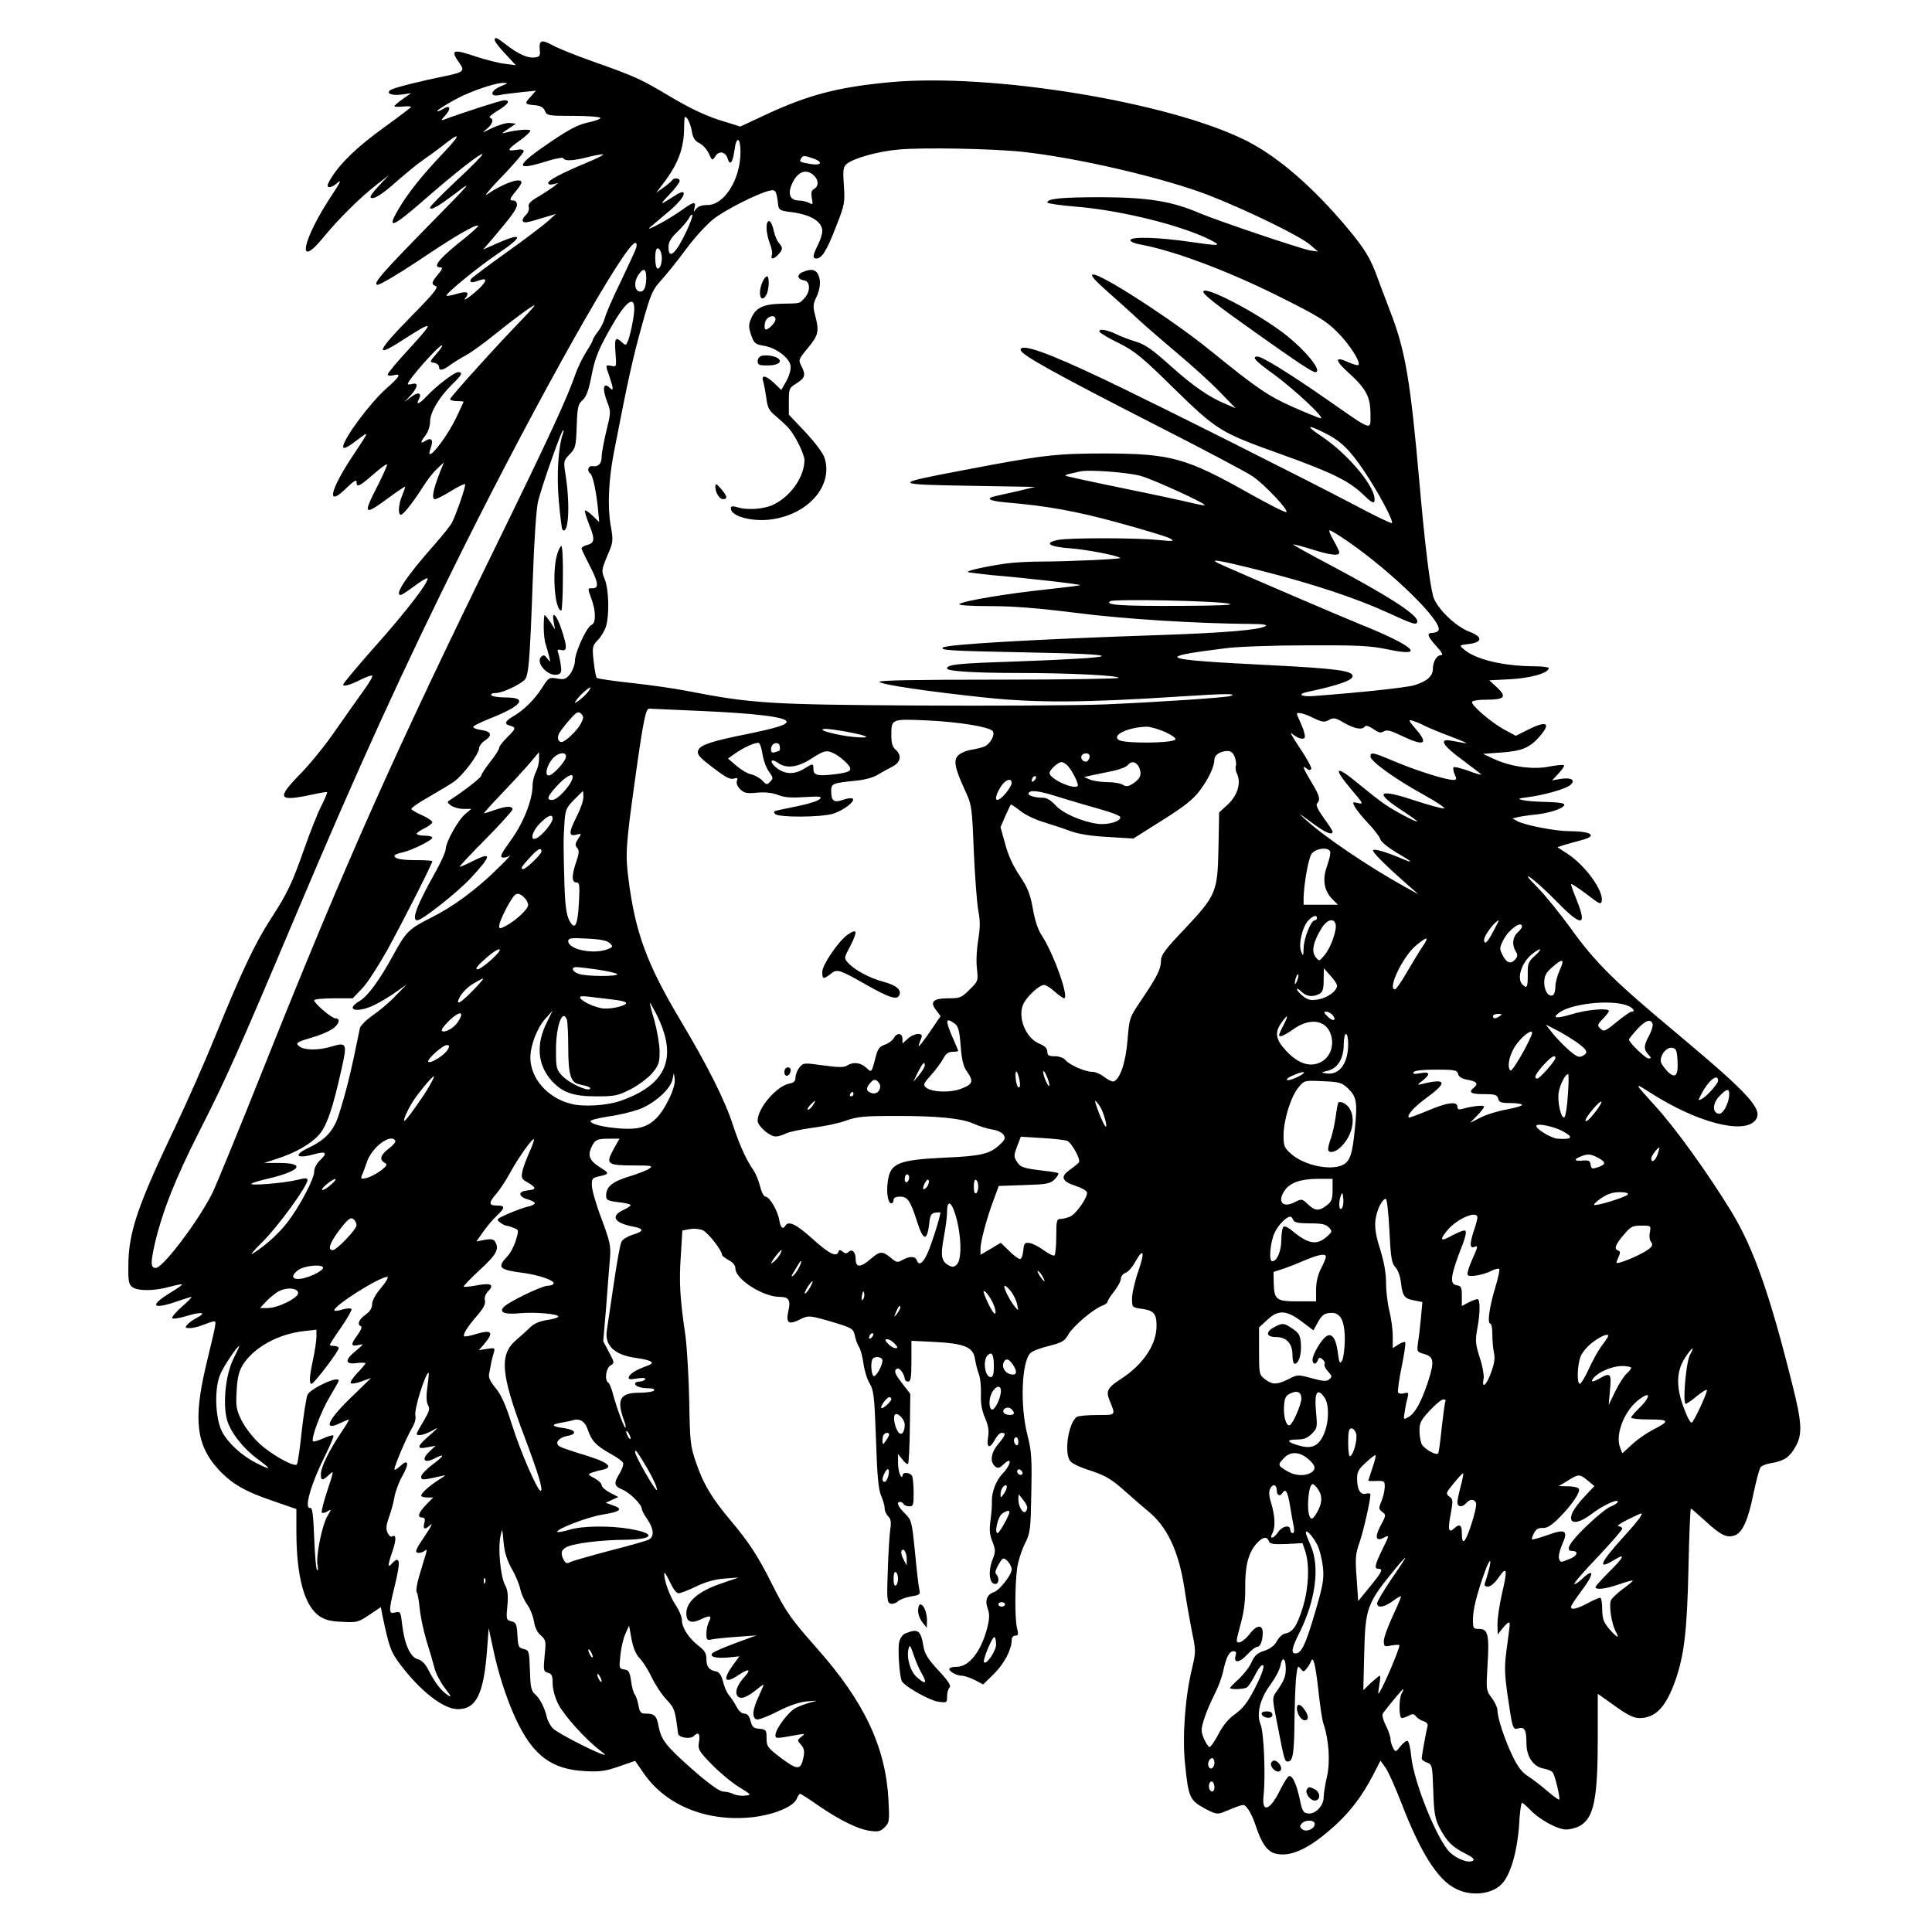
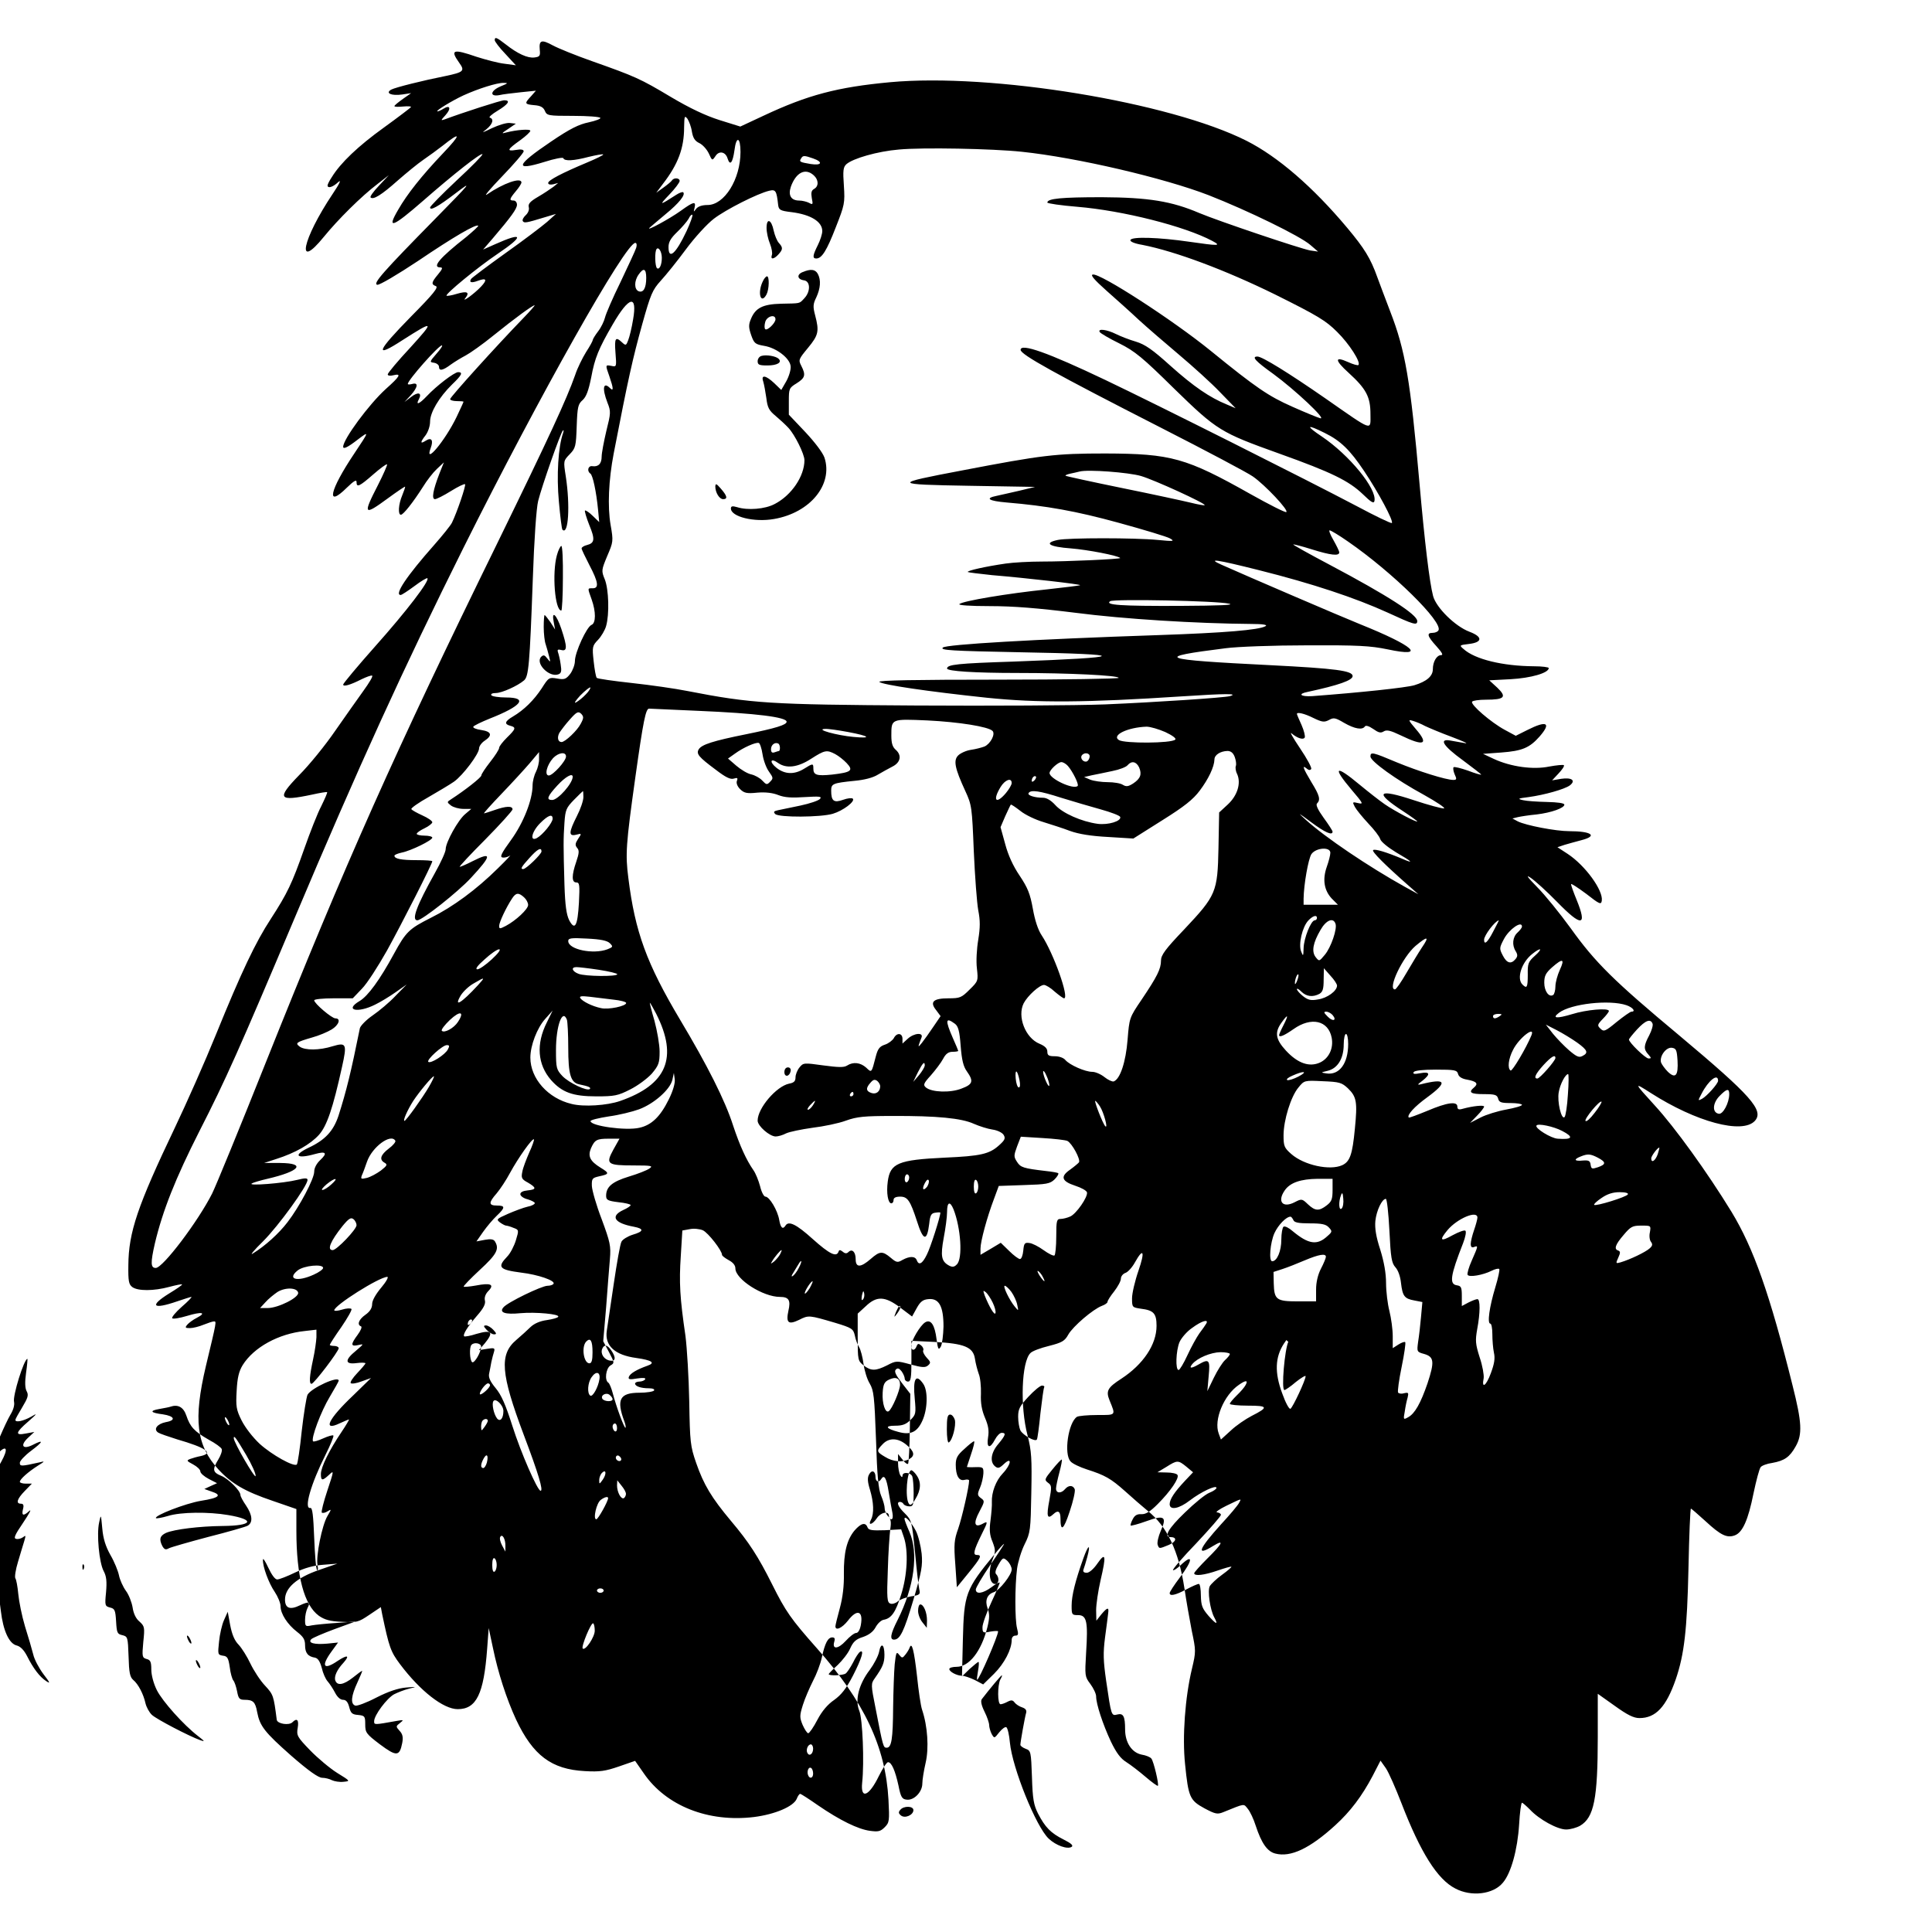
<svg xmlns="http://www.w3.org/2000/svg" version="1.0" width="650pt" height="650pt" viewBox="0 0 867 867" preserveAspectRatio="xMidYMid meet">
  <g transform="translate(0,867) scale(0.1,-0.1)" fill="#000000" stroke="none">
-     <path d="M2220 8490 c0 -6 21 -34 48 -62 l47 -51 -51 7 c-28 3 -84 18 -125 31 -107 37 -120 32 -78 -27 26 -36 20 -42 -61 -59 -101 -20 -225 -51 -244 -61 -29 -16 1 -29 49 -22 l40 6 -37 -26 c-21 -15 -38 -29 -38 -32 0 -4 18 -4 39 -2 22 2 38 1 35 -3 -2 -3 -57 -45 -122 -92 -114 -82 -194 -158 -233 -222 -11 -16 -19 -33 -19 -37 0 -15 24 -8 48 15 15 13 6 -7 -25 -53 -137 -205 -167 -350 -39 -192 62 76 167 181 241 237 l50 39 -44 -47 c-25 -26 -42 -50 -38 -53 12 -12 49 11 122 76 39 34 90 76 115 93 25 17 63 45 85 62 85 68 86 54 3 -33 -95 -100 -161 -183 -201 -253 -53 -90 -27 -81 113 41 136 119 258 215 265 208 3 -3 -49 -56 -115 -117 -66 -62 -120 -117 -120 -122 0 -16 35 3 115 64 76 58 72 52 -91 -114 -234 -238 -283 -293 -261 -297 10 -2 91 46 183 107 158 107 261 167 270 158 2 -2 -22 -24 -53 -50 -120 -94 -156 -137 -117 -137 12 0 10 -7 -10 -31 -30 -36 -32 -45 -10 -53 13 -5 -12 -36 -110 -135 -158 -161 -168 -191 -39 -107 141 90 144 87 35 -33 -56 -60 -102 -115 -102 -121 0 -6 10 -8 25 -4 38 9 31 -4 -34 -62 -75 -68 -191 -225 -191 -259 0 -12 20 -3 65 32 53 40 53 40 -15 -62 -112 -167 -129 -248 -33 -153 31 30 43 37 43 25 0 -26 12 -21 75 34 31 27 59 48 62 45 2 -2 -16 -44 -41 -93 -69 -134 -64 -139 45 -59 41 30 75 53 77 52 1 -2 -5 -19 -13 -39 -17 -40 -20 -87 -6 -87 11 0 55 56 99 125 17 28 45 64 62 80 l32 30 -20 -50 c-29 -75 -36 -115 -20 -115 7 0 39 16 71 36 32 20 61 34 64 31 5 -5 -36 -126 -59 -173 -6 -12 -42 -57 -80 -100 -123 -139 -180 -224 -150 -224 5 0 32 18 62 40 29 22 56 38 58 35 11 -11 -94 -148 -233 -304 -80 -90 -145 -168 -145 -173 0 -11 32 -2 83 24 21 10 42 18 47 16 5 -2 -13 -32 -39 -68 -26 -36 -83 -117 -127 -180 -43 -63 -116 -153 -162 -199 -102 -105 -93 -119 58 -87 36 8 66 13 68 11 2 -2 -10 -29 -26 -62 -17 -32 -51 -119 -77 -193 -55 -156 -75 -198 -150 -314 -68 -104 -131 -236 -246 -519 -49 -121 -132 -308 -184 -417 -168 -352 -208 -470 -209 -618 -1 -72 2 -86 18 -98 25 -18 96 -18 166 1 30 8 55 13 57 11 2 -2 -24 -20 -57 -40 -92 -57 -75 -74 35 -36 32 11 61 20 64 20 3 -1 -16 -21 -44 -45 -27 -24 -46 -47 -42 -51 4 -4 34 1 67 11 66 20 89 15 43 -9 -16 -8 -35 -22 -42 -30 -12 -14 -10 -16 12 -16 13 0 41 7 60 15 20 8 41 15 47 15 12 0 13 4 -36 -200 -57 -241 -43 -356 56 -464 59 -64 119 -99 243 -141 l107 -37 0 -98 c0 -204 35 -333 101 -381 26 -18 50 -25 104 -27 66 -4 73 -2 122 31 l52 35 6 -32 c31 -148 38 -168 80 -224 91 -121 195 -202 259 -202 84 0 117 68 132 270 l7 94 19 -89 c23 -112 61 -229 104 -322 76 -161 159 -223 308 -231 68 -4 93 0 154 21 l72 25 39 -56 c100 -146 289 -221 495 -196 94 12 176 47 191 81 5 13 12 23 16 23 3 0 39 -23 79 -51 99 -68 181 -108 234 -115 37 -5 47 -3 66 16 21 21 22 28 17 124 -13 237 -109 440 -321 679 -117 132 -140 165 -201 287 -63 126 -104 189 -185 285 -87 104 -122 162 -156 260 -26 75 -28 93 -31 275 -2 107 -10 240 -17 295 -25 170 -29 240 -21 358 l7 115 33 6 c18 4 45 1 59 -5 24 -11 86 -91 86 -110 0 -5 14 -15 30 -24 19 -10 30 -23 30 -37 0 -49 124 -128 200 -128 40 0 49 -15 38 -62 -12 -55 0 -64 48 -41 43 22 45 21 161 -13 76 -23 82 -27 89 -57 3 -17 12 -41 19 -52 7 -11 16 -45 20 -75 4 -30 16 -70 28 -89 18 -31 21 -57 28 -250 5 -164 11 -225 23 -253 9 -21 16 -46 16 -57 0 -11 7 -27 16 -36 12 -12 14 -26 9 -58 -3 -23 -9 -106 -11 -185 -5 -124 -3 -143 11 -148 8 -4 24 1 33 9 10 9 37 19 60 23 40 6 43 9 37 33 -3 14 -12 89 -19 167 -14 136 -15 142 -45 172 -31 30 -40 52 -22 52 6 0 13 -4 16 -10 3 -5 15 -10 26 -10 17 0 19 7 19 59 0 33 -3 66 -6 75 -7 19 -44 22 -44 4 0 -9 -4 -8 -10 2 -5 8 -10 33 -10 55 l0 40 20 -25 c10 -14 21 -22 25 -19 3 4 7 76 8 160 l2 154 -38 49 c-28 36 -35 52 -27 60 8 8 15 6 26 -8 8 -11 14 -26 14 -33 0 -7 7 -13 15 -13 12 0 15 17 15 91 l0 92 103 -5 c134 -7 174 -23 182 -75 3 -21 11 -51 17 -68 7 -16 11 -57 10 -90 -2 -42 4 -74 18 -107 15 -35 19 -58 14 -88 -8 -48 8 -54 31 -10 9 17 22 30 30 30 21 0 18 -10 -15 -50 -33 -38 -39 -80 -15 -100 13 -11 20 -9 40 10 38 36 33 -2 -5 -42 -31 -32 -51 -86 -49 -129 1 -13 -2 -50 -6 -81 -6 -43 -4 -67 9 -97 14 -37 14 -44 0 -80 -20 -50 -15 -105 9 -109 19 -4 24 27 7 44 -6 6 -2 21 11 43 19 32 21 33 40 16 10 -10 19 -27 19 -38 0 -24 -55 -94 -80 -102 -31 -10 -41 -38 -28 -73 9 -24 9 -43 -1 -84 -27 -108 -82 -178 -138 -178 -18 0 -33 -4 -33 -10 0 -12 34 -30 57 -30 10 0 36 -9 57 -19 l38 -20 49 48 c46 46 79 109 79 152 0 11 7 19 16 19 14 0 15 6 8 33 -10 38 -10 189 0 267 4 30 19 80 34 110 26 52 27 64 30 231 3 154 1 187 -17 258 -34 129 -27 330 13 369 8 9 46 23 83 32 59 15 71 22 87 51 21 37 111 114 151 129 14 5 25 13 25 18 0 5 13 26 30 47 16 21 30 46 30 57 0 10 9 22 21 26 11 4 30 25 42 47 38 68 46 50 16 -37 -16 -46 -29 -102 -29 -124 0 -41 1 -41 40 -47 57 -7 70 -21 70 -77 0 -84 -60 -173 -158 -237 -62 -40 -70 -55 -53 -97 28 -69 31 -66 -55 -66 -44 0 -84 -4 -91 -8 -39 -25 -60 -167 -29 -200 8 -10 42 -26 73 -36 81 -26 107 -40 173 -99 32 -29 76 -67 99 -86 88 -70 140 -180 166 -348 8 -54 23 -140 33 -191 19 -90 19 -94 1 -170 -31 -129 -44 -306 -31 -429 15 -148 21 -162 87 -198 49 -26 58 -28 85 -17 99 40 90 39 110 14 10 -12 26 -46 35 -75 26 -79 52 -116 88 -125 69 -18 155 23 269 127 68 62 120 131 168 222 l35 68 24 -34 c13 -19 44 -90 70 -157 85 -220 161 -342 242 -383 72 -38 170 -26 213 26 37 43 66 149 73 261 3 54 9 98 13 98 3 0 19 -14 36 -31 41 -44 123 -89 162 -89 19 0 47 8 63 17 62 37 79 120 79 400 l0 192 76 -54 c57 -41 85 -55 111 -55 73 0 120 50 163 174 38 111 51 221 57 499 3 147 8 267 11 267 2 0 31 -25 65 -56 69 -64 97 -77 132 -64 35 13 60 69 84 189 12 57 26 110 32 117 5 7 29 16 52 19 55 10 78 26 105 74 31 54 28 108 -14 274 -102 410 -175 616 -274 779 -109 178 -254 379 -345 478 -93 102 -95 105 -17 55 203 -130 411 -186 467 -125 42 47 -17 113 -339 383 -295 246 -377 327 -488 482 -48 66 -115 149 -150 184 -45 46 -53 58 -28 41 19 -13 72 -61 117 -107 111 -114 137 -111 88 9 -14 34 -25 65 -25 70 0 5 30 -15 68 -43 60 -47 67 -50 70 -31 7 46 -74 158 -153 210 l-46 30 33 11 c18 5 52 15 76 21 73 19 44 40 -56 40 -61 0 -195 26 -231 44 l-24 13 24 6 c13 3 51 9 84 12 67 8 125 29 125 44 0 7 -31 11 -77 12 -43 1 -91 4 -108 8 -27 6 -24 8 25 14 72 10 160 35 184 52 29 22 10 37 -38 30 l-41 -7 29 31 c16 17 27 33 24 37 -3 3 -33 0 -66 -6 -72 -15 -172 -1 -248 34 l-49 23 82 6 c94 7 127 21 172 72 54 62 32 73 -55 29 l-52 -26 -50 27 c-61 33 -154 113 -146 126 3 5 31 9 62 9 84 0 95 12 51 54 l-36 33 96 5 c91 5 171 28 171 50 0 4 -30 8 -67 8 -139 1 -265 31 -316 78 -19 16 -18 17 24 22 62 7 64 32 3 55 -64 24 -149 108 -163 160 -16 60 -38 243 -61 505 -41 466 -64 598 -131 771 -22 57 -48 127 -58 154 -31 87 -59 131 -135 222 -155 185 -312 320 -452 391 -345 174 -1146 305 -1600 263 -236 -22 -369 -57 -567 -150 l-105 -49 -93 29 c-63 20 -133 53 -219 104 -137 82 -160 92 -355 161 -71 25 -150 57 -174 70 -51 28 -63 24 -59 -19 3 -28 0 -32 -24 -35 -30 -4 -76 17 -129 59 -40 31 -49 35 -49 19z m28 -207 c-47 -19 -53 -48 -8 -40 16 4 60 9 97 13 l68 7 -22 -25 c-31 -33 -29 -36 15 -40 27 -2 40 -9 47 -25 9 -22 15 -23 127 -23 64 0 119 -4 122 -9 3 -4 -20 -13 -52 -20 -44 -9 -83 -28 -170 -87 -157 -106 -166 -133 -30 -91 47 15 84 22 86 17 5 -14 46 -12 114 6 33 8 62 13 65 11 2 -3 -31 -19 -74 -37 -112 -47 -173 -79 -173 -91 0 -7 9 -9 23 -6 l22 6 -21 -17 c-12 -9 -43 -30 -69 -45 -36 -21 -46 -32 -42 -47 3 -11 -3 -26 -14 -36 -10 -9 -16 -21 -13 -26 6 -10 14 -9 99 17 l50 15 -40 -36 c-22 -19 -106 -83 -188 -141 -81 -58 -150 -110 -153 -115 -10 -16 2 -19 31 -8 38 14 43 5 14 -26 -31 -33 -91 -76 -70 -51 20 26 7 32 -40 18 -22 -7 -43 -10 -45 -8 -7 7 139 127 228 187 122 82 117 101 -10 44 l-54 -24 44 51 c81 95 108 132 108 150 0 11 -7 19 -15 19 -21 0 -19 7 10 42 14 16 25 34 25 39 0 25 -81 -3 -155 -54 -16 -11 14 25 68 81 53 55 97 106 97 113 0 8 -12 10 -35 6 -43 -7 -39 2 20 44 25 18 45 37 45 42 0 9 -60 5 -110 -8 -21 -6 -19 -3 10 16 l35 24 -27 3 c-14 2 -50 -9 -80 -23 -45 -22 -49 -23 -25 -5 28 23 35 46 15 52 -6 2 10 16 35 31 48 29 60 47 30 47 -15 0 -188 -56 -268 -86 -18 -6 -17 -4 4 19 27 30 21 48 -9 29 -11 -7 -23 -12 -27 -12 -12 1 67 49 117 72 66 30 151 57 180 56 22 0 20 -2 -12 -15z m857 -204 c5 -29 14 -42 33 -51 15 -7 34 -28 43 -47 15 -33 15 -33 30 -11 16 25 45 19 54 -11 11 -35 23 -20 31 37 8 65 27 60 27 -8 0 -122 -72 -238 -148 -238 -24 0 -42 -6 -51 -17 -12 -16 -12 -16 -7 5 7 30 -4 28 -62 -14 -50 -36 -159 -95 -140 -76 6 5 38 33 72 61 61 50 90 87 79 98 -3 3 -17 -2 -31 -11 -76 -49 -79 -49 -32 0 26 27 47 55 47 62 0 14 -26 16 -35 2 -3 -5 -20 -19 -38 -32 l-32 -23 30 40 c68 88 95 160 95 254 1 50 2 54 15 38 7 -11 17 -36 20 -58z m1480 -90 c248 -26 640 -118 839 -195 176 -69 410 -183 456 -223 l35 -30 -35 5 c-45 8 -415 133 -498 168 -124 53 -228 70 -437 71 -182 0 -245 -6 -245 -24 0 -4 61 -13 135 -19 204 -17 481 -87 605 -153 43 -23 30 -23 -102 -4 -137 20 -260 24 -265 8 -3 -7 18 -16 54 -22 148 -29 372 -113 594 -222 193 -96 229 -118 279 -168 55 -54 108 -137 96 -149 -3 -3 -24 3 -46 13 -62 28 -61 9 2 -48 79 -72 98 -108 98 -185 0 -76 16 -82 -202 70 -166 115 -284 188 -305 188 -28 0 -10 -20 71 -78 97 -71 241 -206 211 -199 -11 3 -68 26 -126 52 -106 47 -161 84 -365 250 -171 139 -497 350 -530 343 -12 -2 6 -23 62 -73 43 -38 108 -96 144 -130 36 -33 117 -103 180 -156 63 -53 147 -129 185 -169 l70 -72 -40 17 c-76 31 -148 80 -252 173 -82 74 -114 96 -156 109 -28 8 -69 24 -89 34 -40 20 -83 26 -73 9 4 -6 43 -29 88 -51 70 -35 104 -63 246 -203 193 -188 208 -197 473 -292 235 -84 311 -122 373 -181 39 -38 50 -44 53 -31 11 55 -113 206 -236 289 -75 50 -69 57 13 16 71 -35 113 -76 176 -170 65 -97 134 -226 125 -234 -3 -3 -74 31 -158 76 -224 118 -891 453 -1128 566 -258 123 -380 166 -380 135 0 -21 153 -106 631 -350 202 -103 387 -201 411 -218 54 -37 165 -155 150 -160 -6 -2 -77 34 -159 80 -291 164 -357 182 -653 183 -224 0 -282 -7 -642 -76 -317 -60 -315 -63 32 -69 l295 -5 -70 -17 c-38 -9 -85 -19 -102 -23 -55 -11 -37 -23 45 -30 178 -15 309 -38 502 -91 113 -31 216 -62 230 -70 23 -13 17 -14 -55 -7 -104 10 -399 10 -448 0 -66 -14 -38 -31 59 -38 75 -6 210 -32 221 -43 5 -5 -239 -16 -352 -16 -55 0 -128 -4 -162 -9 -90 -13 -175 -32 -170 -38 3 -2 52 -8 109 -14 156 -13 399 -41 395 -45 -2 -2 -69 -10 -150 -19 -174 -18 -378 -52 -392 -66 -5 -5 46 -9 138 -9 105 0 215 -9 384 -30 216 -28 540 -48 788 -50 53 0 75 -4 64 -10 -29 -17 -184 -30 -479 -40 -565 -19 -955 -42 -969 -56 -13 -12 36 -15 345 -21 501 -9 491 -23 -31 -42 -247 -8 -295 -13 -295 -31 0 -12 124 -20 316 -20 231 0 454 -11 454 -22 0 -4 -244 -8 -542 -8 -368 0 -539 -3 -532 -10 13 -13 217 -43 481 -71 232 -24 449 -22 877 6 198 13 256 13 215 1 -27 -7 -325 -27 -559 -37 -129 -5 -512 -7 -850 -5 -656 4 -737 9 -1025 65 -55 11 -167 27 -250 36 -82 9 -153 19 -157 23 -4 4 -10 38 -14 75 -7 64 -6 69 20 96 14 15 31 43 36 62 15 52 12 164 -6 209 -16 39 -15 42 11 105 27 63 28 66 15 140 -14 82 -9 200 14 320 65 336 85 425 128 580 38 136 46 154 83 195 23 25 74 88 113 141 39 53 96 115 125 137 53 41 197 114 249 126 29 7 33 0 40 -64 3 -22 9 -26 60 -32 87 -11 138 -43 138 -85 0 -13 -9 -41 -20 -63 -23 -46 -25 -60 -7 -60 25 0 47 35 88 141 39 99 41 108 36 185 -5 69 -3 84 11 97 29 26 140 58 236 66 105 10 419 4 551 -10z m-936 -30 c46 -16 39 -33 -11 -25 -48 8 -53 10 -43 25 8 14 14 14 54 0z m3 -76 c22 -20 23 -49 1 -61 -12 -7 -14 -17 -10 -41 6 -29 5 -31 -13 -21 -10 5 -30 10 -43 10 -37 0 -51 23 -38 62 23 64 65 86 103 51z m-571 -250 c-48 -102 -81 -131 -81 -72 0 23 10 40 39 68 21 20 44 47 51 59 6 13 14 21 17 18 3 -3 -9 -36 -26 -73z m-226 -75 c-4 -13 -36 -81 -70 -153 -35 -71 -66 -143 -70 -160 -4 -16 -17 -44 -31 -62 -13 -17 -24 -35 -24 -39 0 -4 -13 -28 -30 -54 -16 -26 -39 -72 -49 -103 -38 -108 -116 -277 -348 -752 -462 -943 -680 -1431 -1043 -2340 -114 -286 -221 -547 -238 -581 -63 -125 -221 -334 -253 -334 -23 0 -24 22 -4 110 35 147 92 291 200 504 119 233 178 366 425 951 288 683 492 1129 759 1665 343 687 728 1370 772 1370 6 0 8 -9 4 -22z m115 -45 c0 -30 -10 -54 -21 -47 -10 6 -12 77 -2 87 9 10 23 -13 23 -40z m-70 -90 c0 -46 -13 -68 -34 -60 -20 8 -21 46 0 75 22 32 34 27 34 -15z m-59 -187 c-6 -37 -16 -78 -22 -93 -9 -24 -11 -25 -28 -9 -29 27 -34 19 -29 -47 5 -63 5 -64 -18 -59 -28 5 -28 6 -9 -48 18 -52 19 -68 3 -52 -31 31 -37 0 -12 -65 16 -40 15 -47 -5 -127 -11 -47 -21 -99 -21 -115 0 -32 -15 -47 -42 -43 -19 3 -25 -22 -9 -33 11 -6 27 -81 35 -164 l5 -54 -29 28 c-16 16 -32 26 -35 24 -2 -3 6 -31 19 -64 27 -65 25 -82 -10 -91 -13 -3 -24 -10 -24 -15 0 -5 16 -38 35 -75 40 -76 44 -104 15 -104 -24 0 -24 3 -5 -50 20 -56 19 -106 0 -114 -22 -8 -75 -124 -75 -162 0 -17 -10 -43 -21 -58 -19 -24 -26 -27 -59 -21 -36 6 -38 5 -69 -44 -35 -53 -79 -97 -130 -127 -36 -21 -39 -34 -11 -41 27 -7 25 -14 -15 -53 -19 -19 -35 -39 -35 -46 0 -7 -18 -35 -40 -63 -22 -28 -40 -55 -40 -61 0 -9 -74 -67 -136 -107 -19 -12 -19 -13 0 -28 11 -8 36 -15 55 -15 l36 0 -27 -23 c-32 -26 -88 -127 -88 -158 0 -12 -22 -60 -49 -108 -81 -145 -106 -211 -78 -211 21 0 182 127 240 190 95 102 96 120 7 75 -27 -14 -53 -25 -57 -25 -4 0 48 56 115 123 67 68 122 129 122 135 0 16 -29 15 -80 -3 -23 -8 -45 -15 -48 -15 -3 0 32 39 79 88 46 48 103 110 126 137 l42 50 0 -30 c1 -16 -6 -43 -14 -59 -8 -15 -15 -43 -15 -60 0 -65 -41 -169 -97 -246 -43 -59 -51 -76 -38 -78 9 -2 24 2 33 8 9 7 -15 -19 -54 -57 -96 -95 -202 -173 -301 -222 -97 -49 -111 -62 -165 -161 -64 -118 -117 -190 -154 -212 -71 -42 -9 -56 70 -16 23 11 64 36 91 55 l50 35 -50 -51 c-27 -29 -74 -68 -103 -88 -29 -20 -54 -46 -57 -57 -40 -198 -60 -280 -96 -393 -23 -69 -60 -109 -135 -144 -71 -34 -53 -51 29 -28 50 14 58 5 24 -27 -16 -15 -27 -35 -27 -52 0 -32 -66 -157 -120 -227 -39 -51 -100 -106 -155 -140 -16 -11 4 14 46 55 69 69 199 248 199 275 0 9 -11 9 -47 0 -60 -15 -224 -28 -203 -16 8 5 40 14 70 21 146 34 175 70 58 71 l-73 0 55 18 c85 27 153 66 191 108 36 40 63 120 104 306 23 103 19 110 -42 92 -60 -19 -124 -19 -148 -2 -21 16 -17 20 55 41 30 8 70 25 88 36 33 20 43 50 17 50 -16 0 -95 67 -95 81 0 5 39 9 87 9 l86 0 41 43 c23 23 73 101 113 172 69 125 203 389 203 400 0 3 -31 5 -69 5 -71 0 -101 6 -101 20 0 4 15 10 33 14 41 8 137 55 137 67 0 5 -16 9 -35 9 -19 0 -35 4 -35 8 0 5 16 16 35 25 19 9 35 22 35 27 0 6 -20 20 -45 31 -24 11 -46 23 -49 28 -3 4 32 29 77 54 45 26 97 57 114 69 40 28 113 125 113 150 0 9 11 25 25 34 36 24 31 41 -15 48 -23 3 -39 10 -36 15 3 5 36 21 73 36 145 57 174 95 74 95 -33 0 -63 5 -66 10 -4 6 5 10 20 10 27 0 98 32 127 57 20 18 25 66 39 455 6 176 16 319 24 350 17 68 101 307 111 316 4 4 4 -1 1 -11 -22 -61 -30 -191 -19 -308 6 -67 13 -124 16 -126 27 -27 35 109 15 239 -11 70 -11 70 18 100 26 27 28 36 31 126 3 86 6 99 27 117 16 15 26 42 38 101 16 87 33 129 97 239 73 126 111 135 91 21z m-492 7 c-121 -125 -329 -355 -329 -364 0 -5 14 -9 30 -9 17 0 30 -1 30 -3 0 -2 -14 -32 -31 -68 -51 -106 -147 -221 -116 -139 13 35 3 49 -23 32 -25 -16 -25 -7 0 25 11 15 20 41 20 61 0 41 40 109 99 167 43 41 50 55 27 55 -17 0 -98 -62 -141 -108 -34 -36 -51 -42 -35 -13 15 29 -4 34 -36 9 l-29 -22 28 30 c32 36 36 59 7 51 -11 -3 -20 -3 -20 0 0 17 138 173 153 173 5 0 -6 -17 -24 -37 -32 -37 -32 -38 -11 -41 12 -2 22 -10 22 -18 0 -20 17 -17 53 10 18 13 48 31 67 41 19 10 76 50 125 90 98 79 175 135 184 135 3 0 -20 -26 -50 -57z m2771 -709 c59 -17 293 -124 286 -131 -2 -2 -30 3 -62 11 -33 8 -171 38 -309 66 -137 28 -251 53 -253 55 -3 2 6 6 19 9 13 3 33 7 44 10 38 10 220 -4 275 -20z m929 -294 c200 -138 429 -363 406 -399 -3 -6 -15 -11 -26 -11 -28 0 -24 -15 17 -60 25 -28 32 -40 21 -40 -20 0 -37 -30 -37 -63 0 -31 -27 -55 -83 -72 -37 -11 -244 -33 -459 -49 -52 -3 -66 10 -20 19 139 30 202 52 202 71 0 24 -74 34 -370 49 -501 25 -527 35 -200 76 52 7 217 13 365 13 230 1 284 -2 362 -18 178 -38 120 15 -124 113 -82 33 -506 215 -622 267 -67 30 -21 23 170 -25 239 -60 431 -124 576 -190 117 -54 133 -59 133 -38 0 29 -132 114 -392 252 -93 49 -166 90 -165 92 2 1 39 -8 83 -22 86 -27 124 -31 124 -14 0 6 -12 30 -26 55 -14 24 -22 44 -17 44 5 0 42 -22 82 -50z m-534 -279 c28 -6 -38 -9 -221 -10 -266 -1 -337 4 -312 21 16 11 477 2 533 -11z m-2886 -407 c-13 -14 -33 -30 -44 -36 -11 -6 -2 8 19 31 22 22 42 38 45 36 2 -3 -6 -17 -20 -31z m506 -74 c257 -11 395 -28 395 -49 0 -14 -49 -29 -182 -56 -149 -30 -198 -46 -212 -67 -13 -21 -1 -35 77 -93 43 -33 65 -44 80 -39 16 5 19 3 14 -10 -4 -10 2 -25 14 -37 18 -18 30 -21 78 -16 37 3 69 -1 94 -11 28 -11 60 -13 118 -9 67 4 78 3 69 -8 -7 -8 -46 -21 -88 -30 -42 -9 -88 -18 -101 -21 -19 -4 -21 -8 -12 -17 16 -16 203 -15 258 1 47 14 102 56 90 68 -4 4 -24 2 -43 -5 -42 -15 -54 -6 -54 41 0 31 7 34 105 44 44 4 83 14 105 28 19 11 49 28 65 36 36 18 43 50 15 75 -15 13 -20 30 -20 64 0 76 -1 75 162 68 142 -7 273 -28 292 -47 14 -14 -9 -58 -36 -70 -13 -5 -40 -12 -61 -15 -21 -3 -47 -15 -57 -25 -22 -22 -16 -56 32 -160 29 -63 30 -72 38 -270 5 -113 14 -232 20 -265 9 -46 9 -76 0 -132 -7 -42 -10 -97 -6 -129 6 -55 6 -57 -33 -95 -36 -36 -43 -39 -94 -39 -69 0 -86 -16 -56 -53 l20 -27 -32 -47 c-18 -27 -41 -59 -52 -73 -19 -24 -19 -21 -2 23 11 25 -33 22 -62 -5 l-23 -21 0 21 c0 27 -26 29 -39 3 -6 -10 -24 -24 -40 -29 -24 -8 -32 -19 -41 -54 -19 -74 -18 -73 -43 -49 -26 23 -58 27 -86 9 -14 -9 -39 -8 -107 1 -86 12 -89 12 -106 -9 -10 -12 -18 -32 -18 -45 0 -17 -7 -24 -29 -28 -57 -12 -141 -110 -141 -166 0 -24 54 -71 81 -71 11 0 32 6 47 14 15 7 68 18 118 25 50 6 118 20 150 32 50 18 83 21 209 21 200 1 310 -10 365 -35 25 -11 63 -23 84 -26 22 -3 44 -14 50 -24 9 -15 6 -23 -21 -47 -43 -39 -83 -48 -243 -55 -210 -10 -245 -25 -256 -107 -7 -51 1 -98 16 -98 6 0 10 7 10 15 0 10 10 15 30 15 33 0 45 -18 75 -110 28 -89 45 -93 55 -12 4 39 9 48 28 50 12 2 22 2 22 0 0 -18 -45 -159 -61 -189 -20 -41 -36 -49 -45 -24 -7 18 -31 19 -64 1 -22 -13 -27 -12 -53 10 -37 31 -49 30 -90 -6 -45 -39 -67 -39 -67 -1 0 33 -16 49 -33 32 -7 -7 -15 -7 -25 2 -12 9 -16 9 -19 0 -9 -26 -40 -11 -116 57 -73 66 -108 83 -122 60 -12 -19 -22 -10 -28 25 -7 43 -44 105 -62 105 -7 0 -18 21 -24 47 -7 26 -20 58 -30 72 -32 46 -61 110 -91 200 -36 113 -116 271 -238 475 -150 252 -202 394 -232 635 -14 108 -11 151 31 451 36 257 47 310 62 310 7 0 107 -5 222 -10z m-529 -58 c-15 -30 -70 -82 -86 -82 -16 0 -21 20 -10 41 7 11 28 39 47 60 31 35 38 38 51 26 12 -13 12 -19 -2 -45z m3288 26 c39 -19 49 -20 70 -9 21 12 29 10 68 -13 47 -27 82 -33 93 -16 4 6 18 2 37 -11 24 -17 34 -20 48 -11 13 8 30 4 76 -18 105 -51 128 -41 67 29 -34 40 -35 43 -12 36 13 -4 38 -14 54 -23 17 -8 71 -31 120 -49 50 -19 77 -31 60 -28 -16 3 -45 8 -62 11 -59 12 -39 -22 52 -88 46 -34 83 -63 82 -64 -2 -2 -29 6 -60 18 -32 11 -60 18 -64 15 -3 -4 -1 -18 5 -32 10 -21 9 -25 -6 -25 -33 0 -157 39 -254 79 -109 46 -118 48 -118 26 0 -21 115 -104 240 -172 57 -32 98 -59 90 -61 -8 -1 -69 15 -135 37 -163 54 -180 36 -49 -49 35 -23 64 -44 64 -46 0 -7 -103 47 -146 77 -22 15 -73 55 -113 88 -109 91 -124 81 -35 -24 51 -60 54 -65 29 -59 -26 6 -27 6 -15 -17 7 -13 34 -46 60 -74 26 -27 51 -59 54 -71 4 -12 35 -37 71 -59 73 -42 83 -53 28 -29 -71 30 -124 46 -131 39 -7 -6 52 -65 153 -154 l50 -44 -60 33 c-162 90 -358 222 -445 301 -39 35 -36 34 23 -10 63 -47 97 -62 97 -43 0 4 -18 32 -40 62 -26 36 -36 58 -30 64 17 17 12 36 -25 96 -37 62 -44 80 -21 61 9 -8 16 -8 20 -2 4 5 -19 47 -50 93 -31 46 -48 76 -38 67 26 -22 52 -30 59 -19 3 6 -3 31 -14 56 -12 26 -21 48 -21 50 0 10 34 2 74 -18z m-665 -63 c32 -15 51 -29 45 -34 -17 -17 -228 -18 -253 -2 -34 22 40 57 124 60 17 0 54 -11 84 -24z m-1423 0 c97 -18 109 -30 24 -22 -75 7 -173 34 -128 36 14 1 61 -6 104 -14z m-384 -100 c4 -27 17 -62 29 -78 19 -27 20 -30 5 -45 -14 -15 -17 -14 -35 5 -11 12 -33 24 -50 28 -16 3 -46 21 -67 39 l-37 32 31 22 c37 27 93 52 107 48 5 -1 13 -24 17 -51z m78 29 c0 -8 -2 -14 -4 -14 -2 0 -11 -3 -20 -6 -11 -4 -16 0 -16 14 0 20 18 33 33 25 4 -2 7 -11 7 -19z m248 -28 c15 -8 38 -26 52 -41 31 -33 20 -41 -66 -51 -69 -7 -84 -2 -84 27 0 24 -2 24 -42 -1 -44 -27 -86 -25 -123 4 -34 27 -28 47 7 22 37 -26 88 -20 148 19 61 39 70 41 108 21z m1793 -13 c5 -14 8 -32 5 -40 -3 -7 -1 -24 6 -37 18 -41 1 -96 -42 -136 l-39 -36 -3 -159 c-4 -199 -10 -213 -154 -366 -85 -89 -104 -115 -104 -140 0 -37 -17 -71 -87 -175 -55 -81 -55 -82 -63 -181 -8 -99 -33 -175 -62 -186 -7 -2 -26 7 -41 19 -16 13 -41 24 -55 24 -33 0 -102 31 -121 53 -8 10 -28 17 -47 17 -28 0 -34 4 -34 21 0 14 -11 25 -35 35 -64 26 -101 123 -71 182 18 34 71 82 91 82 8 0 30 -13 48 -30 19 -16 38 -30 42 -30 25 0 -47 202 -100 282 -17 25 -31 69 -40 120 -12 67 -23 94 -59 148 -30 44 -52 93 -65 142 l-21 76 21 49 c12 26 23 50 25 52 2 2 21 -11 43 -28 22 -18 69 -40 103 -50 35 -11 89 -28 120 -40 39 -14 94 -23 171 -27 l113 -7 130 82 c99 62 138 93 168 133 39 52 65 106 66 140 0 20 26 37 58 38 15 0 26 -8 33 -27z m-3001 2 c0 -20 -59 -85 -77 -85 -21 0 -9 47 19 78 24 25 58 30 58 7z m2350 1 c0 -8 -5 -18 -11 -22 -14 -8 -33 11 -25 25 10 16 36 13 36 -3z m-98 -43 c22 -25 51 -84 44 -90 -18 -18 -126 32 -126 58 0 14 38 49 53 49 8 0 21 -8 29 -17z m320 -7 c13 -31 6 -50 -27 -72 -22 -14 -31 -15 -46 -6 -10 7 -41 12 -68 12 -27 0 -62 5 -78 11 l-28 12 35 8 c19 4 61 12 92 19 31 6 62 18 68 26 18 21 39 17 52 -10z m-2542 -42 c0 -29 -66 -104 -92 -104 -28 0 -22 16 23 65 36 39 69 58 69 39z m2072 -16 c-7 -7 -12 -8 -12 -2 0 14 12 26 19 19 2 -3 -1 -11 -7 -17z m-102 -12 c0 -8 -12 -28 -26 -45 -44 -52 -61 -34 -24 27 20 33 50 44 50 18z m-1922 -63 c0 -16 -13 -54 -29 -85 -37 -73 -38 -92 -4 -84 26 7 26 6 9 -19 -13 -20 -14 -28 -4 -40 10 -11 9 -24 -4 -62 -21 -61 -21 -93 0 -93 15 0 16 -11 12 -91 -6 -105 -18 -127 -44 -78 -12 25 -18 65 -21 159 -5 173 -5 206 0 278 4 58 8 67 43 103 21 21 39 39 40 39 1 0 2 -12 2 -27z m2144 -3 c51 -16 131 -39 177 -52 47 -13 86 -28 88 -34 6 -19 -54 -37 -101 -31 -73 10 -158 48 -190 84 -19 21 -39 33 -55 33 -38 0 -72 11 -65 21 9 16 50 10 146 -21z m-2282 -94 c0 -18 -45 -73 -71 -87 -33 -17 -23 29 15 67 36 36 56 43 56 20z m-50 -147 c0 -12 -69 -79 -82 -79 -14 0 -9 9 28 50 36 40 54 50 54 29z m3540 -6 c0 -10 -7 -38 -16 -63 -20 -57 -12 -105 22 -142 l28 -28 -77 0 -77 0 0 28 c1 63 21 177 35 199 20 29 85 34 85 6z m-3618 -200 c10 -9 18 -24 18 -34 0 -19 -55 -70 -100 -94 -27 -14 -30 -14 -30 0 0 16 31 82 58 123 17 26 29 28 54 5z m3558 -93 c0 -5 -5 -10 -10 -10 -17 0 -49 -81 -50 -125 -1 -37 -2 -38 -11 -15 -13 32 5 110 32 139 21 22 39 27 39 11z m83 -25 c9 -22 -20 -107 -48 -140 -25 -30 -25 -30 -41 -10 -19 25 -12 64 22 122 25 44 57 57 67 28z m708 -35 c-25 -49 -41 -63 -41 -37 0 19 48 83 66 87 1 0 -10 -22 -25 -50z m129 22 c0 -5 -9 -17 -20 -27 -22 -20 -26 -56 -8 -84 9 -15 9 -23 -1 -35 -20 -24 -39 -19 -57 16 -16 31 -16 34 5 74 24 45 81 84 81 56z m-4093 -75 c15 -15 14 -17 -11 -27 -64 -24 -176 -1 -176 37 0 13 12 15 85 11 61 -3 90 -9 102 -21z m3644 -19 c-16 -24 -47 -76 -70 -115 -23 -40 -46 -73 -51 -73 -35 0 34 145 92 195 55 46 64 44 29 -7z m-4174 -53 c-27 -25 -56 -45 -65 -45 -11 1 1 17 33 45 27 25 56 45 65 45 9 -1 -5 -19 -33 -45z m4681 16 c-30 -27 -33 -35 -32 -85 0 -58 -4 -64 -24 -44 -27 27 -4 99 44 137 40 32 49 25 12 -8z m112 -63 c-11 -24 -20 -57 -20 -75 0 -17 -5 -35 -10 -38 -19 -12 -40 17 -40 55 0 31 7 44 35 69 48 42 58 39 35 -11z m-4313 0 c46 -7 83 -16 83 -20 0 -11 -144 -10 -174 2 -29 11 -35 30 -9 30 9 0 54 -5 100 -12z m3313 -71 c0 -24 -44 -56 -85 -62 -32 -6 -45 -3 -68 15 -15 12 -27 26 -27 31 0 5 9 0 20 -11 22 -22 51 -26 81 -10 15 9 19 22 19 63 l1 52 29 -33 c17 -18 30 -38 30 -45z m-179 22 c-5 -13 -10 -19 -10 -12 -1 15 10 45 15 40 3 -2 0 -15 -5 -28z m-3677 -21 c-74 -80 -109 -101 -77 -46 11 18 37 43 59 55 51 30 53 29 18 -9z m609 -64 c31 -3 57 -10 57 -15 0 -14 -80 -31 -113 -23 -39 8 -83 30 -93 45 -5 9 6 10 42 6 27 -3 75 -9 107 -13z m192 -64 c99 -196 48 -318 -163 -391 -58 -20 -163 -27 -217 -13 -106 25 -185 114 -185 208 0 54 30 133 67 174 l33 37 -26 -53 c-49 -97 -42 -189 19 -259 49 -55 97 -73 203 -73 82 0 97 3 152 31 34 17 77 49 97 71 31 37 35 48 35 99 0 31 -11 93 -23 138 -13 44 -22 81 -21 81 2 0 15 -23 29 -50z m4354 39 c29 -10 43 -29 22 -29 -5 0 -35 -21 -66 -46 -52 -43 -58 -45 -73 -30 -15 14 -14 18 11 44 15 15 27 31 27 35 0 15 -101 6 -165 -14 -70 -21 -92 -19 -59 6 54 41 227 60 303 34z m-5244 -75 c-18 -28 -61 -51 -72 -40 -5 4 12 26 36 49 46 43 67 38 36 -9z m3925 31 c21 -25 1 -31 -22 -7 -18 18 -19 22 -6 22 8 0 21 -7 28 -15z m750 -5 c-19 -13 -30 -13 -30 0 0 6 10 10 23 10 18 0 19 -2 7 -10z m-4186 -16 c3 -9 6 -65 6 -124 0 -122 11 -158 49 -166 43 -9 54 -14 48 -21 -12 -11 -93 27 -123 58 -27 29 -29 35 -29 117 0 108 29 188 49 136z m3216 -24 c-11 -21 -20 -42 -20 -45 0 -12 22 -3 65 27 79 56 156 39 171 -39 9 -47 -12 -92 -52 -111 -48 -22 -100 -4 -153 53 -47 51 -52 82 -20 126 29 41 33 36 9 -11z m-1475 6 c15 -11 21 -32 26 -99 5 -64 12 -93 28 -115 31 -44 27 -58 -24 -77 -50 -20 -134 -17 -160 5 -13 11 -11 18 22 54 21 24 46 57 55 74 12 23 24 32 43 32 14 0 25 2 25 4 0 2 -11 29 -25 60 -34 78 -32 93 10 62z m3131 0 c3 -7 -4 -31 -15 -52 -25 -47 -26 -62 -4 -86 14 -16 14 -18 1 -18 -14 0 -88 72 -88 85 0 3 16 23 36 45 38 41 61 50 70 26z m-338 -85 c47 -34 51 -46 23 -60 -15 -8 -26 -3 -59 25 -22 19 -55 53 -73 75 l-32 41 49 -25 c27 -14 68 -39 92 -56z m-206 32 c-23 -56 -86 -162 -93 -157 -15 9 -10 53 11 93 27 54 102 111 82 64z m-822 -38 c0 -88 -40 -141 -98 -132 -26 4 -26 4 7 12 44 11 71 55 71 118 0 26 5 47 10 47 6 0 10 -20 10 -45z m-4040 -24 c-12 -24 -78 -66 -88 -56 -9 9 64 75 83 75 12 0 13 -4 5 -19z m5518 -50 c4 -68 -9 -83 -43 -51 -13 13 -27 32 -31 42 -8 28 23 70 49 66 19 -3 22 -10 25 -57z m-548 11 c0 -12 -70 -92 -81 -92 -18 0 -9 20 27 60 35 38 54 50 54 32z m-2830 -34 c-1 -7 -12 -26 -26 -43 l-26 -30 21 43 c22 43 31 52 31 30z m425 -65 c4 -20 3 -33 -3 -33 -6 0 -12 18 -14 40 -4 45 7 41 17 -7z m134 -23 c0 -8 -7 -1 -14 15 -8 17 -14 37 -14 45 0 8 7 2 14 -15 8 -16 14 -37 14 -45z m1834 51 c3 -13 17 -22 41 -26 43 -8 51 -18 31 -35 -27 -22 -16 -30 44 -30 50 0 59 -3 64 -20 4 -17 14 -20 56 -20 28 0 51 -4 51 -8 0 -5 -32 -14 -70 -21 -39 -7 -91 -23 -116 -36 l-47 -24 32 33 c17 17 31 36 31 40 0 8 -50 3 -97 -10 -17 -5 -23 -2 -23 10 0 25 -46 19 -135 -19 -44 -18 -81 -32 -83 -30 -10 10 25 49 83 91 94 69 85 87 -30 58 -16 -4 -14 0 8 16 38 30 34 42 -9 34 -27 -5 -35 -4 -30 5 5 7 41 11 100 11 84 0 94 -2 99 -19z m-716 -12 c-21 -11 -44 -18 -50 -16 -7 3 4 12 23 20 51 23 72 20 27 -4z m-2826 -103 c-38 -77 -77 -115 -132 -127 -60 -14 -219 8 -219 30 0 5 37 14 82 21 45 6 106 21 136 32 67 25 138 88 149 131 l7 32 4 -29 c2 -17 -8 -52 -27 -90z m4035 22 c-3 -51 -10 -96 -15 -101 -14 -14 -34 70 -26 112 6 36 30 81 42 81 3 0 3 -41 -1 -92z m-5111 35 c-30 -51 -103 -153 -110 -153 -8 0 13 48 39 89 27 41 85 111 93 111 3 0 -7 -21 -22 -47z m5785 27 c0 -13 -50 -69 -72 -81 -19 -10 -19 -9 -2 23 30 59 74 94 74 58z m-3760 -24 c0 -24 -18 -38 -39 -31 -25 8 -27 22 -4 47 12 14 19 15 30 7 7 -6 13 -17 13 -23z m2099 -10 c39 -38 43 -61 31 -182 -11 -115 -22 -147 -57 -163 -55 -25 -171 0 -228 50 -32 28 -35 36 -35 84 0 68 33 175 67 215 26 32 27 32 109 28 75 -3 85 -6 113 -32z m1711 -26 c0 -39 -28 -92 -47 -88 -30 5 -28 47 3 79 33 34 44 36 44 9z m-3930 0 c0 -5 -5 -10 -11 -10 -5 0 -7 5 -4 10 3 6 8 10 11 10 2 0 4 -4 4 -10z m-182 -50 c-7 -11 -17 -20 -22 -20 -5 0 -1 9 9 20 10 11 20 20 22 20 2 0 -2 -9 -9 -20z m1288 -5 c17 -26 38 -103 24 -89 -11 11 -51 114 -45 114 2 0 12 -11 21 -25z m2220 -29 c-19 -25 -37 -42 -41 -36 -6 9 64 94 72 86 2 -2 -11 -25 -31 -50z m-146 -81 c54 -28 47 -40 -20 -35 -30 2 -103 47 -95 59 6 11 77 -4 115 -24z m-2220 -45 c21 -11 60 -83 52 -96 -4 -5 -22 -20 -40 -33 -45 -31 -38 -52 23 -72 28 -9 51 -22 53 -30 4 -21 -48 -96 -75 -108 -13 -6 -33 -11 -43 -11 -18 0 -20 -7 -20 -79 0 -44 -4 -82 -8 -85 -5 -3 -27 8 -49 24 -22 16 -51 31 -64 32 -21 3 -24 -2 -27 -34 -2 -21 -8 -38 -15 -38 -6 0 -28 16 -48 36 l-38 37 -45 -27 -46 -27 0 28 c0 32 29 140 61 224 l21 57 114 4 c101 3 116 6 136 25 12 12 20 25 17 28 -3 3 -28 7 -55 10 -102 12 -114 16 -130 41 -15 23 -15 28 0 69 l17 44 97 -6 c53 -3 104 -9 112 -13z m-3016 1 c3 -5 -10 -21 -29 -35 -38 -29 -44 -50 -19 -64 14 -8 11 -13 -17 -35 -19 -14 -47 -29 -63 -33 -26 -6 -28 -5 -22 12 5 10 15 38 23 61 23 66 107 128 127 94z m601 -53 c-13 -30 -28 -68 -31 -86 -6 -28 -3 -34 25 -49 39 -23 39 -31 -1 -35 -21 -2 -33 -8 -33 -17 0 -8 15 -19 33 -23 17 -5 32 -13 32 -17 0 -5 -15 -13 -32 -16 -18 -4 -58 -19 -88 -32 -52 -23 -54 -25 -36 -39 11 -8 23 -14 27 -14 4 0 19 -4 33 -10 25 -9 25 -10 11 -56 -8 -26 -25 -59 -39 -73 -46 -48 -36 -59 63 -72 76 -9 154 -36 145 -50 -3 -5 -15 -9 -27 -9 -26 0 -181 -75 -198 -97 -20 -23 7 -33 77 -26 68 6 177 -4 169 -16 -2 -5 -25 -11 -51 -15 -30 -4 -56 -15 -73 -31 -14 -14 -43 -40 -64 -58 -77 -65 -70 -151 33 -425 67 -177 89 -252 76 -252 -14 0 -89 172 -127 292 -30 94 -49 138 -75 169 -24 29 -33 48 -29 65 3 13 7 36 10 52 3 15 9 36 12 46 5 17 1 18 -31 13 l-37 -6 26 30 c42 51 32 63 -37 43 -27 -9 -52 -13 -55 -11 -7 8 14 42 58 93 29 33 39 53 35 68 -3 13 2 29 16 43 28 29 10 37 -57 24 -28 -5 -52 -7 -54 -5 -3 2 30 36 72 75 76 70 89 94 68 128 -6 10 -19 12 -46 7 l-37 -7 30 43 c17 24 44 56 61 72 39 37 39 46 1 46 -38 0 -38 13 -1 55 16 19 43 60 60 92 36 66 100 157 107 150 2 -2 -7 -29 -21 -59z m377 12 c-35 -64 -27 -70 93 -70 80 0 87 -2 69 -14 -11 -8 -52 -24 -92 -36 -75 -23 -102 -46 -102 -86 0 -19 7 -23 55 -29 30 -3 55 -9 55 -13 0 -4 -15 -14 -33 -22 -60 -28 -40 -59 47 -75 47 -9 46 -21 -5 -36 -22 -7 -45 -21 -50 -31 -6 -10 -21 -96 -35 -191 -14 -94 -28 -189 -31 -209 -10 -67 36 -109 132 -122 71 -10 88 -22 50 -35 -48 -17 -78 -35 -83 -50 -4 -11 4 -13 37 -7 28 4 40 3 36 -4 -3 -5 -15 -10 -26 -10 -10 0 -19 -4 -19 -9 0 -12 26 -21 61 -21 18 0 28 -4 24 -10 -3 -5 -33 -10 -65 -10 -89 0 -105 -30 -68 -129 5 -13 7 -26 5 -28 -5 -5 -42 96 -57 154 -6 23 -15 45 -20 48 -18 11 -11 64 9 77 19 11 19 13 -6 60 l-26 49 13 152 c6 84 14 181 17 217 5 59 1 76 -37 179 -24 62 -43 129 -44 149 -1 33 2 36 32 43 47 10 48 14 7 39 -47 29 -58 51 -43 87 17 38 26 43 80 43 l48 0 -28 -50z m4687 -20 c-11 -30 -29 -41 -29 -18 0 10 28 48 36 48 2 0 -2 -13 -7 -30z m-269 -15 c38 -20 38 -30 1 -43 -27 -9 -30 -8 -33 11 -2 18 -9 21 -35 19 -38 -4 -43 5 -10 18 32 13 44 12 77 -5z m-3090 -89 c0 -8 -4 -18 -10 -21 -5 -3 -10 3 -10 14 0 12 5 21 10 21 6 0 10 -6 10 -14z m-2593 -31 c-15 -14 -33 -25 -40 -25 -7 0 2 11 18 25 39 32 58 32 22 0z m2673 -11 c-18 -21 -24 -10 -9 18 8 14 14 18 17 10 2 -7 -2 -19 -8 -28z m230 1 c0 -13 -4 -27 -10 -30 -6 -4 -10 8 -10 30 0 22 4 34 10 30 6 -3 10 -17 10 -30z m1590 -14 c0 -42 -4 -53 -26 -70 -35 -27 -52 -26 -85 5 -26 25 -28 25 -59 9 -54 -28 -80 3 -44 54 24 34 71 50 147 51 l67 0 0 -49z m41 -84 c-13 -13 -15 31 -3 60 5 14 8 10 10 -16 2 -18 -1 -38 -7 -44z m1284 63 c-7 -12 -144 -54 -151 -47 -3 3 12 17 33 31 26 18 51 26 81 26 26 0 41 -4 37 -10z m-1070 -162 c6 -123 10 -146 27 -165 12 -13 22 -41 25 -70 7 -59 15 -71 60 -79 l36 -7 -6 -66 c-3 -36 -9 -87 -13 -112 -6 -45 -6 -46 27 -55 45 -13 47 -35 15 -132 -31 -90 -57 -136 -87 -152 -21 -12 -22 -11 -15 26 3 22 9 50 13 63 5 21 3 23 -15 19 -12 -4 -25 -2 -28 3 -3 5 4 57 16 115 12 58 19 108 16 111 -3 3 -17 -2 -31 -11 l-25 -16 0 54 c0 30 -7 81 -15 113 -8 31 -15 88 -15 125 0 44 -9 95 -26 150 -19 58 -25 96 -22 129 5 47 30 99 47 99 5 0 12 -64 16 -142z m-1956 95 c33 -84 42 -221 15 -247 -11 -12 -20 -13 -34 -6 -36 19 -40 43 -25 125 8 42 15 94 15 116 0 45 13 51 29 12z m2351 -37 c0 -7 -7 -33 -15 -56 -8 -23 -15 -51 -15 -62 0 -14 5 -18 15 -14 19 7 19 6 -10 -60 -14 -31 -22 -60 -19 -65 7 -12 69 -1 107 18 16 8 32 12 35 8 3 -3 -5 -40 -18 -83 -26 -86 -37 -162 -22 -162 5 0 9 -21 9 -47 0 -27 3 -64 7 -83 6 -26 2 -50 -14 -93 -21 -57 -42 -71 -32 -22 2 14 -5 56 -18 94 -19 60 -20 75 -11 126 14 74 14 135 1 135 -6 0 -24 -7 -40 -15 l-30 -16 0 45 c0 39 -3 45 -22 48 -35 5 -30 42 28 190 10 26 15 51 10 55 -4 4 -29 -5 -57 -20 -55 -31 -62 -24 -23 23 44 52 134 90 134 56z m-5030 -34 c0 -19 -89 -112 -107 -112 -27 0 -10 40 44 108 28 34 38 40 49 31 8 -6 14 -19 14 -27z m4204 23 c4 -11 22 -15 74 -15 54 0 72 -4 85 -18 16 -17 16 -20 -6 -39 -46 -43 -85 -37 -156 22 -17 15 -35 24 -41 20 -5 -3 -10 -30 -10 -58 0 -51 -19 -97 -41 -97 -16 0 -9 83 10 126 17 37 53 74 72 74 4 0 9 -7 13 -15z m1600 -55 c-4 -17 -1 -36 5 -43 8 -11 7 -18 -7 -30 -18 -16 -86 -49 -130 -62 -21 -6 -22 -5 -10 21 10 22 10 28 0 32 -20 6 -14 26 24 70 32 38 40 42 80 42 43 0 43 0 38 -30z m-3903 -98 c-5 -10 -18 -25 -27 -33 -16 -12 -17 -12 -9 1 10 18 37 50 42 50 2 0 -1 -8 -6 -18z m2449 -12 c0 -6 -10 -30 -22 -53 -14 -27 -22 -61 -22 -94 l0 -53 -82 0 c-96 0 -106 7 -108 81 l-1 51 40 13 c22 7 67 25 100 39 64 27 95 32 95 16z m-2365 -49 c-8 -17 -21 -33 -27 -37 -8 -5 -7 1 3 16 8 14 19 31 23 38 15 25 16 11 1 -17z m-2135 -1 c0 -6 -19 -20 -42 -30 -74 -34 -122 -21 -72 19 28 22 114 30 114 11z m3230 -41 c15 -28 5 -23 -15 7 -9 15 -12 23 -6 20 6 -4 16 -16 21 -27z m-2969 -47 c-25 -30 -41 -58 -41 -74 0 -18 -10 -34 -30 -48 -30 -21 -39 -45 -20 -52 6 -2 -1 -19 -15 -38 -32 -43 -32 -54 3 -46 26 6 25 5 -10 -25 -52 -42 -51 -63 2 -56 22 3 40 2 40 -1 0 -3 -17 -23 -37 -44 -20 -21 -33 -41 -29 -45 4 -4 26 -1 49 8 l42 15 -80 -78 c-113 -107 -139 -163 -60 -125 20 9 38 17 41 17 2 0 -13 -26 -34 -57 -54 -80 -92 -157 -92 -188 0 -31 7 -31 37 -3 22 21 22 19 -8 -71 -17 -51 -28 -95 -25 -99 4 -3 16 -1 26 6 18 11 18 10 -1 -22 -24 -41 -52 -180 -44 -220 3 -16 2 -26 -2 -22 -5 4 -10 69 -13 144 -4 102 -8 136 -17 135 -31 -7 2 108 68 239 22 44 38 83 35 86 -3 3 -24 -3 -46 -13 -22 -10 -42 -16 -45 -13 -11 11 36 136 75 200 22 37 40 69 40 72 0 24 -123 -33 -140 -63 -5 -11 -17 -84 -26 -163 -8 -79 -18 -146 -22 -150 -13 -12 -112 43 -167 93 -31 29 -65 73 -81 105 -24 48 -26 63 -22 133 3 58 10 87 27 115 50 80 161 141 279 153 l52 6 0 -34 c-1 -19 -7 -63 -15 -99 -16 -75 -19 -110 -7 -110 11 0 122 146 122 160 0 5 -9 10 -20 10 -11 0 -20 2 -20 5 0 3 23 39 52 80 28 41 49 78 45 81 -4 4 -23 3 -42 -3 -19 -6 -35 -7 -35 -3 0 22 201 149 238 150 7 0 -5 -22 -27 -48z m1923 -2 c-10 -16 -20 -27 -22 -25 -5 5 26 55 34 55 3 0 -3 -13 -12 -30z m905 -18 c11 -16 23 -41 26 -58 6 -28 6 -28 -10 -9 -26 31 -56 95 -46 95 5 0 19 -13 30 -28z m-3201 -3 c4 -22 -90 -69 -137 -69 l-34 0 24 26 c13 15 38 35 54 46 36 22 88 20 93 -3z m2534 -31 c-6 -6 -7 0 -4 19 5 21 7 23 10 9 2 -10 0 -22 -6 -28z m583 -14 c9 -19 15 -40 12 -47 -4 -12 -28 29 -48 79 -8 23 -8 25 5 15 8 -7 22 -28 31 -47z m-415 -22 c0 -5 -7 -17 -15 -28 -14 -18 -14 -17 -4 9 12 27 19 34 19 19z m1801 -62 l53 -40 21 38 c16 29 28 38 52 40 48 5 68 -32 68 -123 -1 -38 -6 -79 -12 -90 -10 -17 -13 -13 -19 32 -8 66 -26 92 -51 77 -22 -13 -63 -82 -63 -106 0 -22 16 -23 24 -2 5 13 9 14 21 4 8 -7 12 -17 9 -22 -3 -5 4 -20 15 -32 19 -20 20 -24 6 -36 -12 -10 -27 -9 -78 5 -62 17 -65 17 -105 -4 -52 -26 -72 -26 -106 0 -25 20 -26 24 -26 126 l0 106 36 33 c49 47 86 46 155 -6z m-1929 -72 c-7 -7 -12 -8 -12 -2 0 6 3 14 7 17 3 4 9 5 12 2 2 -3 -1 -11 -7 -17z m3302 0 c-4 -7 -18 -27 -31 -44 -12 -17 -36 -60 -53 -97 -17 -37 -35 -67 -40 -67 -15 0 -12 86 4 125 8 18 33 48 57 64 43 32 76 41 63 19z m-3199 -28 c15 -16 15 -20 3 -20 -8 0 -23 9 -33 20 -15 16 -15 20 -3 20 8 0 23 -9 33 -20z m-2968 -69 c-35 -71 -48 -201 -28 -274 16 -55 71 -126 140 -177 62 -46 60 -50 -10 -15 -65 33 -125 89 -152 139 -32 62 -36 197 -8 260 17 39 76 126 85 126 1 0 -11 -27 -27 -59z m6536 17 c-17 -34 -33 -218 -18 -218 4 0 28 16 51 36 24 19 44 31 44 26 0 -17 -57 -139 -68 -146 -6 -3 -22 27 -37 69 -35 94 -32 163 8 224 33 49 44 54 20 9z m-3123 -49 c0 -35 -4 -49 -14 -49 -26 0 -37 75 -14 98 19 19 28 3 28 -49z m-500 26 c0 -25 -30 -76 -40 -70 -11 7 -14 68 -3 78 12 13 43 7 43 -8z m584 -17 c22 -32 20 -50 -5 -46 -27 4 -44 30 -36 52 9 22 23 20 41 -6z m2776 -16 c0 -5 -10 -17 -22 -28 -11 -10 -34 -46 -50 -79 l-29 -60 6 68 c7 73 2 79 -45 52 -33 -19 -45 -19 -29 1 23 28 83 53 127 54 23 0 42 -4 42 -8z m-5402 -84 c-6 -43 -5 -70 3 -84 9 -17 5 -29 -20 -71 -17 -28 -31 -53 -31 -57 0 -13 36 -5 70 14 30 18 29 15 -12 -21 -58 -50 -61 -64 -11 -54 l38 7 -29 -27 c-37 -35 -22 -54 24 -30 49 25 45 13 -10 -28 -28 -21 -50 -45 -50 -53 0 -17 5 -17 86 1 28 7 28 6 -6 -15 -42 -27 -80 -60 -80 -72 0 -4 12 -8 27 -8 l27 0 -32 -33 c-35 -36 -41 -57 -17 -57 11 0 14 -7 9 -25 -7 -29 2 -32 29 -7 11 9 -2 -14 -28 -53 -39 -57 -44 -71 -31 -73 9 -2 23 2 31 8 12 10 12 7 5 -17 -5 -15 -17 -57 -28 -93 -11 -36 -16 -69 -12 -75 4 -5 10 -37 13 -70 3 -33 16 -98 30 -145 15 -47 31 -103 37 -126 5 -23 26 -62 46 -89 30 -39 32 -44 12 -31 -29 19 -58 57 -86 113 -14 27 -30 43 -47 47 -34 9 -60 68 -70 153 -7 60 -8 63 -31 57 -30 -8 -31 3 -4 114 22 91 25 122 11 122 -5 0 -14 -7 -21 -15 -21 -25 -21 -11 0 50 19 55 19 82 -1 70 -5 -4 -14 4 -20 17 -8 18 -6 34 6 68 9 25 21 66 25 92 5 27 21 70 37 97 31 56 25 76 -12 41 -14 -13 -25 -19 -25 -13 0 16 55 144 78 183 13 21 19 43 16 57 -7 26 45 193 60 193 1 0 -1 -28 -6 -62z m2573 -29 c-5 -35 -30 -81 -41 -74 -15 10 -12 58 6 83 20 29 40 23 35 -9z m1349 -25 c0 -25 -36 -110 -51 -119 -15 -10 -30 35 -27 83 2 37 8 49 27 58 32 16 51 7 51 -22z m104 4 c22 -31 20 -114 -4 -166 -23 -51 -53 -65 -107 -50 -57 15 -64 28 -15 28 33 0 49 6 69 26 24 24 25 29 19 95 -9 90 5 115 38 67z m1447 -5 c-5 -10 -23 -31 -40 -47 -17 -17 -31 -33 -31 -38 0 -4 36 -8 81 -8 91 0 94 -7 17 -46 -27 -14 -70 -43 -94 -66 l-44 -40 -10 27 c-23 61 23 172 90 218 31 22 43 22 31 0z m-3391 -1 c0 -12 -39 -46 -45 -41 -6 7 24 49 36 49 5 0 9 -4 9 -8z m2487 -9 c-3 -5 -10 -57 -17 -117 -6 -61 -13 -114 -16 -118 -7 -12 -62 19 -74 41 -5 11 -10 38 -10 61 0 35 7 48 46 90 26 28 53 50 61 50 8 0 12 -3 10 -7z m-1937 -54 c0 -13 -38 -11 -46 2 -9 16 18 30 33 17 7 -6 13 -14 13 -19z m-490 -53 c0 -33 -14 -50 -28 -34 -15 19 -25 65 -17 78 10 16 45 -18 45 -44z m-1423 -20 c17 -51 36 -72 101 -109 30 -16 56 -35 58 -42 3 -7 -4 -28 -15 -46 -28 -46 -26 -58 13 -74 33 -14 86 -67 86 -86 0 -6 11 -27 25 -47 29 -43 32 -77 7 -91 -9 -5 -89 -28 -176 -50 -87 -23 -167 -46 -177 -51 -14 -8 -20 -6 -29 9 -16 31 -12 47 16 60 37 16 151 30 254 31 135 1 149 28 25 49 -87 15 -213 14 -270 -4 -27 -8 -51 -12 -54 -10 -10 11 131 66 202 78 83 13 96 26 46 42 l-31 11 28 13 29 13 -37 19 c-21 11 -38 26 -38 34 0 8 -15 22 -32 31 -30 16 -31 18 -13 25 11 4 32 10 48 13 57 13 23 37 -108 75 -38 12 -76 25 -84 30 -23 15 -5 39 34 47 47 8 40 27 -13 35 -56 7 -62 16 -16 24 22 4 44 8 49 10 34 12 59 -1 72 -39z m3449 -20 c6 -26 -11 -92 -27 -101 -5 -4 -9 22 -9 59 0 52 3 66 15 66 8 0 17 -11 21 -24z m-3256 -21 c0 -5 -5 -3 -10 5 -5 8 -10 20 -10 25 0 6 5 3 10 -5 5 -8 10 -19 10 -25z m1160 17 c0 -5 -7 -17 -15 -28 -14 -19 -14 -19 -15 2 0 11 3 24 7 27 9 10 23 9 23 -1z m580 -33 c0 -11 -4 -17 -10 -14 -5 3 -10 13 -10 21 0 8 5 14 10 14 6 0 10 -9 10 -21z m-1665 -119 c26 -44 45 -87 43 -96 -2 -14 -98 151 -98 170 0 16 11 0 55 -74z m2964 44 c36 -30 39 -49 12 -64 -30 -16 -73 -12 -108 10 -39 23 -40 27 -11 57 28 30 69 29 107 -3z m290 -41 c-10 -31 -19 -57 -19 -58 0 -1 17 -2 38 -1 35 1 37 -1 36 -29 -1 -16 -7 -45 -15 -63 -13 -30 -12 -35 4 -47 18 -13 17 -15 -7 -61 -28 -52 -22 -73 13 -55 27 15 26 11 -3 -47 -35 -71 -40 -92 -22 -92 25 0 20 -11 -36 -80 l-53 -65 -7 103 c-7 90 -5 110 13 160 17 49 49 189 49 216 0 4 -9 6 -20 3 -25 -7 -40 18 -40 68 0 29 7 43 38 70 20 19 40 35 44 35 4 0 -2 -25 -13 -57z m-2173 -38 c-4 -14 -11 -25 -16 -25 -13 0 -13 16 1 42 14 26 23 16 15 -17z m601 9 c-9 -9 -28 6 -21 18 4 6 10 6 17 -1 6 -6 8 -13 4 -17z m1968 -54 c-8 -30 -15 -63 -15 -72 0 -22 23 -23 40 -3 16 19 36 19 44 0 3 -9 -7 -54 -23 -101 -27 -82 -41 -92 -41 -30 0 32 -11 39 -32 19 -27 -25 -32 -11 -18 62 11 61 11 67 -6 79 -17 13 -16 16 20 60 21 26 40 46 42 44 2 -2 -3 -28 -11 -58z m570 26 l30 -25 -36 -38 c-47 -50 -69 -83 -69 -105 0 -29 42 -21 91 17 48 37 119 71 119 56 0 -5 -14 -15 -32 -22 -18 -7 -67 -47 -110 -89 -74 -71 -96 -110 -64 -110 31 0 26 -21 -8 -35 -44 -18 -43 -18 -50 1 -3 9 3 37 14 62 29 64 16 73 -66 43 -36 -13 -67 -21 -69 -19 -2 2 2 15 9 28 9 18 20 24 39 23 19 -1 38 10 73 45 58 58 98 117 89 131 -3 6 -25 11 -48 11 l-42 1 40 24 c49 31 53 31 90 1z m-2619 -58 c-15 -21 -16 -22 -16 -2 0 11 6 26 12 32 19 19 22 -4 4 -30z m1224 11 c0 -20 15 -26 25 -9 14 23 24 6 34 -57 6 -38 14 -80 17 -95 3 -17 1 -28 -5 -28 -6 0 -11 7 -11 15 0 24 -36 17 -54 -10 -20 -30 -42 -35 -26 -6 14 27 12 77 -5 134 -11 35 -12 54 -4 68 12 23 29 16 29 -12z m184 9 c22 -31 20 -66 -5 -107 -16 -27 -23 -31 -30 -20 -17 27 -8 149 12 149 4 0 15 -10 23 -22z m-1304 -84 c0 -7 -4 -15 -9 -19 -13 -7 -31 27 -31 57 l1 23 19 -24 c11 -13 20 -29 20 -37z m-80 -19 c0 -14 -45 -95 -53 -95 -16 0 1 74 20 87 17 13 33 17 33 8z m2831 -22 c-5 -10 -41 -53 -80 -95 -103 -114 -114 -146 -35 -97 51 31 41 10 -26 -56 -33 -33 -60 -63 -60 -67 0 -14 45 -9 105 12 32 11 60 19 62 17 1 -2 -17 -18 -42 -36 -25 -18 -49 -41 -55 -51 -11 -20 1 -105 20 -140 19 -35 10 -33 -25 6 -29 34 -34 46 -35 92 0 28 -4 52 -9 52 -6 0 -31 -11 -57 -25 -49 -26 -74 -31 -74 -16 0 5 20 36 45 69 60 79 62 111 3 55 -15 -14 -30 -24 -33 -21 -3 3 44 58 105 121 60 64 110 121 110 127 0 5 -8 10 -17 11 -10 0 9 14 42 30 71 34 68 34 56 12z m-5064 -234 c17 -29 34 -71 38 -91 4 -20 18 -51 31 -69 13 -17 26 -51 30 -74 4 -28 15 -51 31 -64 23 -21 24 -26 17 -92 -6 -66 -5 -70 15 -76 17 -4 21 -13 21 -47 0 -25 10 -63 25 -93 26 -51 120 -156 185 -206 31 -24 32 -26 9 -18 -50 18 -194 93 -216 113 -12 11 -25 35 -29 52 -9 41 -32 86 -55 105 -15 13 -19 33 -21 106 -3 86 -4 89 -28 95 -23 5 -25 11 -28 62 -3 50 -6 57 -27 62 -23 6 -24 9 -18 69 4 48 2 71 -11 95 -20 38 -32 165 -20 218 8 38 8 38 14 -27 4 -46 15 -81 37 -120z m3614 109 c11 -21 22 -67 26 -102 5 -54 0 -81 -37 -207 -42 -142 -60 -179 -87 -179 -20 0 -16 25 16 88 75 149 95 300 53 396 -12 27 -22 53 -22 58 0 18 31 -15 51 -54z m-217 16 c5 -13 19 -15 79 -13 l72 4 12 -35 c21 -61 16 -170 -12 -258 -25 -80 -44 -107 -79 -113 -11 -2 -27 -17 -36 -34 -11 -20 -30 -34 -56 -43 -32 -10 -44 -21 -58 -52 -9 -21 -35 -54 -56 -74 -22 -20 -40 -38 -40 -41 0 -8 64 -6 76 3 6 4 21 26 33 49 11 23 25 44 31 48 21 13 8 -30 -31 -106 -31 -60 -53 -87 -85 -110 -28 -19 -54 -49 -75 -89 -17 -33 -36 -60 -41 -60 -5 0 -16 17 -25 37 -14 34 -14 42 1 90 9 29 30 77 45 107 16 30 34 77 40 106 14 64 27 90 47 90 11 0 13 -6 9 -19 -11 -36 17 -34 51 3 18 20 39 36 47 36 9 0 17 14 21 35 12 65 -17 74 -58 20 -26 -33 -56 -47 -56 -25 0 5 9 42 20 82 13 48 19 100 18 153 -1 95 13 153 48 195 29 33 49 38 58 14z m-1625 -84 l0 -25 -15 28 c-8 15 -12 32 -8 38 9 16 24 -10 23 -41z m2176 -85 c-36 -53 -65 -102 -65 -110 0 -23 32 -18 70 10 18 14 35 23 37 21 2 -1 -15 -41 -37 -88 -22 -47 -40 -98 -40 -112 0 -25 2 -27 35 -20 19 3 35 4 35 1 0 -21 -85 -217 -94 -217 -2 0 0 18 4 40 4 22 5 40 2 40 -3 0 -21 -15 -40 -32 l-34 -33 4 165 c5 206 12 225 142 383 21 26 41 47 43 47 2 0 -26 -43 -62 -95z m435 35 c-6 -23 -14 -48 -17 -56 -3 -9 2 -14 15 -14 11 0 31 17 48 42 37 53 40 36 14 -75 -11 -48 -20 -109 -20 -135 l1 -47 22 28 c28 33 35 34 31 5 -1 -13 -8 -61 -14 -108 -9 -70 -8 -104 5 -195 23 -157 23 -158 50 -151 27 7 35 -8 35 -67 0 -59 30 -104 74 -113 19 -3 39 -11 44 -18 10 -12 35 -117 29 -122 -2 -2 -27 16 -55 40 -28 24 -67 54 -86 66 -26 16 -45 41 -70 93 -36 77 -66 168 -66 202 0 12 -12 37 -26 56 -25 33 -25 37 -19 140 9 140 3 169 -36 169 -28 0 -29 2 -29 43 0 45 17 112 52 210 23 65 35 70 18 7z m-3635 -100 c9 0 45 14 80 31 44 21 84 32 127 35 l63 5 -84 -29 c-98 -34 -151 -80 -151 -132 0 -39 22 -48 67 -26 41 19 49 16 34 -12 -6 -12 -11 -35 -11 -53 0 -30 2 -31 30 -25 17 3 67 8 113 11 l82 6 -93 -34 c-51 -19 -98 -39 -104 -45 -17 -17 14 -25 71 -20 l49 5 -29 -40 c-49 -67 -36 -86 28 -42 43 28 55 25 26 -8 -30 -32 -44 -63 -37 -81 9 -24 37 -19 79 14 21 17 39 30 41 30 2 0 -8 -24 -21 -52 -28 -60 -32 -96 -10 -104 8 -3 51 13 95 36 55 28 98 42 133 45 50 4 50 4 14 -5 -21 -5 -51 -17 -67 -25 -32 -17 -90 -94 -90 -121 0 -17 -1 -17 100 1 33 6 34 5 16 -9 -19 -15 -19 -16 -2 -35 14 -15 17 -29 12 -55 -12 -61 -26 -61 -100 -6 -62 47 -66 53 -66 90 0 36 -2 39 -32 42 -27 2 -33 8 -40 36 -6 22 -14 32 -28 32 -12 0 -26 13 -36 33 -9 17 -24 40 -33 50 -9 10 -21 37 -26 60 -8 29 -17 43 -30 46 -32 5 -45 21 -45 56 0 26 -8 38 -36 60 -43 33 -74 81 -74 115 0 14 -12 43 -26 64 -27 39 -55 115 -53 145 0 9 11 -8 24 -36 15 -32 30 -53 40 -53z m985 65 c0 -13 -4 -27 -10 -30 -6 -4 -10 8 -10 30 0 22 4 34 10 30 6 -3 10 -17 10 -30z m-1853 -17 c-3 -8 -6 -5 -6 6 -1 11 2 17 5 13 3 -3 4 -12 1 -19z m2333 -98 c0 -5 -7 -10 -15 -10 -8 0 -15 5 -15 10 0 6 7 10 15 10 8 0 15 -4 15 -10z m-1638 -243 c14 -15 38 -53 53 -85 15 -31 44 -76 65 -98 38 -41 39 -45 53 -154 3 -18 55 -26 70 -11 21 21 30 11 24 -25 -6 -34 -2 -41 56 -101 34 -35 89 -81 121 -101 60 -37 60 -37 28 -40 -17 -2 -40 2 -51 7 -11 6 -31 11 -44 11 -17 0 -61 31 -139 99 -120 106 -141 133 -153 196 -8 45 -18 55 -56 55 -23 0 -28 5 -34 38 -4 20 -11 42 -17 49 -5 6 -13 33 -16 60 -6 41 -11 49 -31 51 -23 4 -23 6 -17 63 3 32 13 76 22 96 l17 38 11 -60 c8 -41 19 -69 38 -88z m1598 63 c0 -28 -42 -91 -54 -80 -8 8 38 119 47 113 4 -2 7 -17 7 -33z m-1810 -55 c0 -5 -5 -3 -10 5 -5 8 -10 20 -10 25 0 6 5 3 10 -5 5 -8 10 -19 10 -25z m3110 -53 c0 -37 -8 -55 -43 -105 -18 -25 -18 -29 3 -134 34 -176 35 -178 50 -178 22 0 28 39 29 181 1 72 4 159 7 193 6 54 8 59 20 43 13 -16 15 -16 29 2 8 10 16 24 18 30 10 28 20 -12 33 -126 7 -68 17 -136 23 -153 25 -74 31 -172 16 -237 -8 -35 -15 -77 -15 -94 0 -38 -38 -77 -71 -72 -20 2 -26 12 -36 63 -15 68 -31 105 -47 105 -6 0 -24 -28 -41 -62 -44 -91 -83 -107 -75 -30 10 91 2 288 -13 323 -20 48 -2 119 47 183 19 26 38 62 42 81 8 44 24 35 24 -13z m-3070 -57 c0 -5 -5 -3 -10 5 -5 8 -10 20 -10 25 0 6 5 3 10 -5 5 -8 10 -19 10 -25z m3590 -54 c-13 -26 -13 -111 1 -111 6 0 20 5 31 11 17 9 24 8 32 -3 6 -8 21 -18 34 -22 15 -5 21 -13 18 -24 -6 -20 -26 -132 -26 -144 0 -5 11 -13 24 -18 23 -8 24 -13 28 -127 3 -99 8 -125 27 -163 32 -62 57 -88 115 -117 34 -17 45 -27 36 -33 -19 -12 -70 6 -103 37 -57 54 -163 317 -174 431 -3 34 -10 65 -16 69 -5 3 -19 -7 -32 -23 -22 -28 -22 -28 -34 -7 -6 12 -11 30 -11 39 0 10 -9 37 -21 61 -14 28 -18 48 -12 56 33 43 86 107 90 107 2 0 -1 -9 -7 -19z m-840 -310 c0 -23 -16 -36 -25 -21 -9 14 1 40 15 40 5 0 10 -9 10 -19z m0 -112 c0 -21 -16 -26 -23 -6 -6 17 3 38 14 31 5 -3 9 -14 9 -25z m450 -164 c0 -22 -38 -39 -56 -24 -11 9 -12 15 -3 25 15 19 59 18 59 -1z" />
+     <path d="M2220 8490 c0 -6 21 -34 48 -62 l47 -51 -51 7 c-28 3 -84 18 -125 31 -107 37 -120 32 -78 -27 26 -36 20 -42 -61 -59 -101 -20 -225 -51 -244 -61 -29 -16 1 -29 49 -22 l40 6 -37 -26 c-21 -15 -38 -29 -38 -32 0 -4 18 -4 39 -2 22 2 38 1 35 -3 -2 -3 -57 -45 -122 -92 -114 -82 -194 -158 -233 -222 -11 -16 -19 -33 -19 -37 0 -15 24 -8 48 15 15 13 6 -7 -25 -53 -137 -205 -167 -350 -39 -192 62 76 167 181 241 237 l50 39 -44 -47 c-25 -26 -42 -50 -38 -53 12 -12 49 11 122 76 39 34 90 76 115 93 25 17 63 45 85 62 85 68 86 54 3 -33 -95 -100 -161 -183 -201 -253 -53 -90 -27 -81 113 41 136 119 258 215 265 208 3 -3 -49 -56 -115 -117 -66 -62 -120 -117 -120 -122 0 -16 35 3 115 64 76 58 72 52 -91 -114 -234 -238 -283 -293 -261 -297 10 -2 91 46 183 107 158 107 261 167 270 158 2 -2 -22 -24 -53 -50 -120 -94 -156 -137 -117 -137 12 0 10 -7 -10 -31 -30 -36 -32 -45 -10 -53 13 -5 -12 -36 -110 -135 -158 -161 -168 -191 -39 -107 141 90 144 87 35 -33 -56 -60 -102 -115 -102 -121 0 -6 10 -8 25 -4 38 9 31 -4 -34 -62 -75 -68 -191 -225 -191 -259 0 -12 20 -3 65 32 53 40 53 40 -15 -62 -112 -167 -129 -248 -33 -153 31 30 43 37 43 25 0 -26 12 -21 75 34 31 27 59 48 62 45 2 -2 -16 -44 -41 -93 -69 -134 -64 -139 45 -59 41 30 75 53 77 52 1 -2 -5 -19 -13 -39 -17 -40 -20 -87 -6 -87 11 0 55 56 99 125 17 28 45 64 62 80 l32 30 -20 -50 c-29 -75 -36 -115 -20 -115 7 0 39 16 71 36 32 20 61 34 64 31 5 -5 -36 -126 -59 -173 -6 -12 -42 -57 -80 -100 -123 -139 -180 -224 -150 -224 5 0 32 18 62 40 29 22 56 38 58 35 11 -11 -94 -148 -233 -304 -80 -90 -145 -168 -145 -173 0 -11 32 -2 83 24 21 10 42 18 47 16 5 -2 -13 -32 -39 -68 -26 -36 -83 -117 -127 -180 -43 -63 -116 -153 -162 -199 -102 -105 -93 -119 58 -87 36 8 66 13 68 11 2 -2 -10 -29 -26 -62 -17 -32 -51 -119 -77 -193 -55 -156 -75 -198 -150 -314 -68 -104 -131 -236 -246 -519 -49 -121 -132 -308 -184 -417 -168 -352 -208 -470 -209 -618 -1 -72 2 -86 18 -98 25 -18 96 -18 166 1 30 8 55 13 57 11 2 -2 -24 -20 -57 -40 -92 -57 -75 -74 35 -36 32 11 61 20 64 20 3 -1 -16 -21 -44 -45 -27 -24 -46 -47 -42 -51 4 -4 34 1 67 11 66 20 89 15 43 -9 -16 -8 -35 -22 -42 -30 -12 -14 -10 -16 12 -16 13 0 41 7 60 15 20 8 41 15 47 15 12 0 13 4 -36 -200 -57 -241 -43 -356 56 -464 59 -64 119 -99 243 -141 l107 -37 0 -98 c0 -204 35 -333 101 -381 26 -18 50 -25 104 -27 66 -4 73 -2 122 31 l52 35 6 -32 c31 -148 38 -168 80 -224 91 -121 195 -202 259 -202 84 0 117 68 132 270 l7 94 19 -89 c23 -112 61 -229 104 -322 76 -161 159 -223 308 -231 68 -4 93 0 154 21 l72 25 39 -56 c100 -146 289 -221 495 -196 94 12 176 47 191 81 5 13 12 23 16 23 3 0 39 -23 79 -51 99 -68 181 -108 234 -115 37 -5 47 -3 66 16 21 21 22 28 17 124 -13 237 -109 440 -321 679 -117 132 -140 165 -201 287 -63 126 -104 189 -185 285 -87 104 -122 162 -156 260 -26 75 -28 93 -31 275 -2 107 -10 240 -17 295 -25 170 -29 240 -21 358 l7 115 33 6 c18 4 45 1 59 -5 24 -11 86 -91 86 -110 0 -5 14 -15 30 -24 19 -10 30 -23 30 -37 0 -49 124 -128 200 -128 40 0 49 -15 38 -62 -12 -55 0 -64 48 -41 43 22 45 21 161 -13 76 -23 82 -27 89 -57 3 -17 12 -41 19 -52 7 -11 16 -45 20 -75 4 -30 16 -70 28 -89 18 -31 21 -57 28 -250 5 -164 11 -225 23 -253 9 -21 16 -46 16 -57 0 -11 7 -27 16 -36 12 -12 14 -26 9 -58 -3 -23 -9 -106 -11 -185 -5 -124 -3 -143 11 -148 8 -4 24 1 33 9 10 9 37 19 60 23 40 6 43 9 37 33 -3 14 -12 89 -19 167 -14 136 -15 142 -45 172 -31 30 -40 52 -22 52 6 0 13 -4 16 -10 3 -5 15 -10 26 -10 17 0 19 7 19 59 0 33 -3 66 -6 75 -7 19 -44 22 -44 4 0 -9 -4 -8 -10 2 -5 8 -10 33 -10 55 l0 40 20 -25 c10 -14 21 -22 25 -19 3 4 7 76 8 160 l2 154 -38 49 c-28 36 -35 52 -27 60 8 8 15 6 26 -8 8 -11 14 -26 14 -33 0 -7 7 -13 15 -13 12 0 15 17 15 91 l0 92 103 -5 c134 -7 174 -23 182 -75 3 -21 11 -51 17 -68 7 -16 11 -57 10 -90 -2 -42 4 -74 18 -107 15 -35 19 -58 14 -88 -8 -48 8 -54 31 -10 9 17 22 30 30 30 21 0 18 -10 -15 -50 -33 -38 -39 -80 -15 -100 13 -11 20 -9 40 10 38 36 33 -2 -5 -42 -31 -32 -51 -86 -49 -129 1 -13 -2 -50 -6 -81 -6 -43 -4 -67 9 -97 14 -37 14 -44 0 -80 -20 -50 -15 -105 9 -109 19 -4 24 27 7 44 -6 6 -2 21 11 43 19 32 21 33 40 16 10 -10 19 -27 19 -38 0 -24 -55 -94 -80 -102 -31 -10 -41 -38 -28 -73 9 -24 9 -43 -1 -84 -27 -108 -82 -178 -138 -178 -18 0 -33 -4 -33 -10 0 -12 34 -30 57 -30 10 0 36 -9 57 -19 l38 -20 49 48 c46 46 79 109 79 152 0 11 7 19 16 19 14 0 15 6 8 33 -10 38 -10 189 0 267 4 30 19 80 34 110 26 52 27 64 30 231 3 154 1 187 -17 258 -34 129 -27 330 13 369 8 9 46 23 83 32 59 15 71 22 87 51 21 37 111 114 151 129 14 5 25 13 25 18 0 5 13 26 30 47 16 21 30 46 30 57 0 10 9 22 21 26 11 4 30 25 42 47 38 68 46 50 16 -37 -16 -46 -29 -102 -29 -124 0 -41 1 -41 40 -47 57 -7 70 -21 70 -77 0 -84 -60 -173 -158 -237 -62 -40 -70 -55 -53 -97 28 -69 31 -66 -55 -66 -44 0 -84 -4 -91 -8 -39 -25 -60 -167 -29 -200 8 -10 42 -26 73 -36 81 -26 107 -40 173 -99 32 -29 76 -67 99 -86 88 -70 140 -180 166 -348 8 -54 23 -140 33 -191 19 -90 19 -94 1 -170 -31 -129 -44 -306 -31 -429 15 -148 21 -162 87 -198 49 -26 58 -28 85 -17 99 40 90 39 110 14 10 -12 26 -46 35 -75 26 -79 52 -116 88 -125 69 -18 155 23 269 127 68 62 120 131 168 222 l35 68 24 -34 c13 -19 44 -90 70 -157 85 -220 161 -342 242 -383 72 -38 170 -26 213 26 37 43 66 149 73 261 3 54 9 98 13 98 3 0 19 -14 36 -31 41 -44 123 -89 162 -89 19 0 47 8 63 17 62 37 79 120 79 400 l0 192 76 -54 c57 -41 85 -55 111 -55 73 0 120 50 163 174 38 111 51 221 57 499 3 147 8 267 11 267 2 0 31 -25 65 -56 69 -64 97 -77 132 -64 35 13 60 69 84 189 12 57 26 110 32 117 5 7 29 16 52 19 55 10 78 26 105 74 31 54 28 108 -14 274 -102 410 -175 616 -274 779 -109 178 -254 379 -345 478 -93 102 -95 105 -17 55 203 -130 411 -186 467 -125 42 47 -17 113 -339 383 -295 246 -377 327 -488 482 -48 66 -115 149 -150 184 -45 46 -53 58 -28 41 19 -13 72 -61 117 -107 111 -114 137 -111 88 9 -14 34 -25 65 -25 70 0 5 30 -15 68 -43 60 -47 67 -50 70 -31 7 46 -74 158 -153 210 l-46 30 33 11 c18 5 52 15 76 21 73 19 44 40 -56 40 -61 0 -195 26 -231 44 l-24 13 24 6 c13 3 51 9 84 12 67 8 125 29 125 44 0 7 -31 11 -77 12 -43 1 -91 4 -108 8 -27 6 -24 8 25 14 72 10 160 35 184 52 29 22 10 37 -38 30 l-41 -7 29 31 c16 17 27 33 24 37 -3 3 -33 0 -66 -6 -72 -15 -172 -1 -248 34 l-49 23 82 6 c94 7 127 21 172 72 54 62 32 73 -55 29 l-52 -26 -50 27 c-61 33 -154 113 -146 126 3 5 31 9 62 9 84 0 95 12 51 54 l-36 33 96 5 c91 5 171 28 171 50 0 4 -30 8 -67 8 -139 1 -265 31 -316 78 -19 16 -18 17 24 22 62 7 64 32 3 55 -64 24 -149 108 -163 160 -16 60 -38 243 -61 505 -41 466 -64 598 -131 771 -22 57 -48 127 -58 154 -31 87 -59 131 -135 222 -155 185 -312 320 -452 391 -345 174 -1146 305 -1600 263 -236 -22 -369 -57 -567 -150 l-105 -49 -93 29 c-63 20 -133 53 -219 104 -137 82 -160 92 -355 161 -71 25 -150 57 -174 70 -51 28 -63 24 -59 -19 3 -28 0 -32 -24 -35 -30 -4 -76 17 -129 59 -40 31 -49 35 -49 19z m28 -207 c-47 -19 -53 -48 -8 -40 16 4 60 9 97 13 l68 7 -22 -25 c-31 -33 -29 -36 15 -40 27 -2 40 -9 47 -25 9 -22 15 -23 127 -23 64 0 119 -4 122 -9 3 -4 -20 -13 -52 -20 -44 -9 -83 -28 -170 -87 -157 -106 -166 -133 -30 -91 47 15 84 22 86 17 5 -14 46 -12 114 6 33 8 62 13 65 11 2 -3 -31 -19 -74 -37 -112 -47 -173 -79 -173 -91 0 -7 9 -9 23 -6 l22 6 -21 -17 c-12 -9 -43 -30 -69 -45 -36 -21 -46 -32 -42 -47 3 -11 -3 -26 -14 -36 -10 -9 -16 -21 -13 -26 6 -10 14 -9 99 17 l50 15 -40 -36 c-22 -19 -106 -83 -188 -141 -81 -58 -150 -110 -153 -115 -10 -16 2 -19 31 -8 38 14 43 5 14 -26 -31 -33 -91 -76 -70 -51 20 26 7 32 -40 18 -22 -7 -43 -10 -45 -8 -7 7 139 127 228 187 122 82 117 101 -10 44 l-54 -24 44 51 c81 95 108 132 108 150 0 11 -7 19 -15 19 -21 0 -19 7 10 42 14 16 25 34 25 39 0 25 -81 -3 -155 -54 -16 -11 14 25 68 81 53 55 97 106 97 113 0 8 -12 10 -35 6 -43 -7 -39 2 20 44 25 18 45 37 45 42 0 9 -60 5 -110 -8 -21 -6 -19 -3 10 16 l35 24 -27 3 c-14 2 -50 -9 -80 -23 -45 -22 -49 -23 -25 -5 28 23 35 46 15 52 -6 2 10 16 35 31 48 29 60 47 30 47 -15 0 -188 -56 -268 -86 -18 -6 -17 -4 4 19 27 30 21 48 -9 29 -11 -7 -23 -12 -27 -12 -12 1 67 49 117 72 66 30 151 57 180 56 22 0 20 -2 -12 -15z m857 -204 c5 -29 14 -42 33 -51 15 -7 34 -28 43 -47 15 -33 15 -33 30 -11 16 25 45 19 54 -11 11 -35 23 -20 31 37 8 65 27 60 27 -8 0 -122 -72 -238 -148 -238 -24 0 -42 -6 -51 -17 -12 -16 -12 -16 -7 5 7 30 -4 28 -62 -14 -50 -36 -159 -95 -140 -76 6 5 38 33 72 61 61 50 90 87 79 98 -3 3 -17 -2 -31 -11 -76 -49 -79 -49 -32 0 26 27 47 55 47 62 0 14 -26 16 -35 2 -3 -5 -20 -19 -38 -32 l-32 -23 30 40 c68 88 95 160 95 254 1 50 2 54 15 38 7 -11 17 -36 20 -58z m1480 -90 c248 -26 640 -118 839 -195 176 -69 410 -183 456 -223 l35 -30 -35 5 c-45 8 -415 133 -498 168 -124 53 -228 70 -437 71 -182 0 -245 -6 -245 -24 0 -4 61 -13 135 -19 204 -17 481 -87 605 -153 43 -23 30 -23 -102 -4 -137 20 -260 24 -265 8 -3 -7 18 -16 54 -22 148 -29 372 -113 594 -222 193 -96 229 -118 279 -168 55 -54 108 -137 96 -149 -3 -3 -24 3 -46 13 -62 28 -61 9 2 -48 79 -72 98 -108 98 -185 0 -76 16 -82 -202 70 -166 115 -284 188 -305 188 -28 0 -10 -20 71 -78 97 -71 241 -206 211 -199 -11 3 -68 26 -126 52 -106 47 -161 84 -365 250 -171 139 -497 350 -530 343 -12 -2 6 -23 62 -73 43 -38 108 -96 144 -130 36 -33 117 -103 180 -156 63 -53 147 -129 185 -169 l70 -72 -40 17 c-76 31 -148 80 -252 173 -82 74 -114 96 -156 109 -28 8 -69 24 -89 34 -40 20 -83 26 -73 9 4 -6 43 -29 88 -51 70 -35 104 -63 246 -203 193 -188 208 -197 473 -292 235 -84 311 -122 373 -181 39 -38 50 -44 53 -31 11 55 -113 206 -236 289 -75 50 -69 57 13 16 71 -35 113 -76 176 -170 65 -97 134 -226 125 -234 -3 -3 -74 31 -158 76 -224 118 -891 453 -1128 566 -258 123 -380 166 -380 135 0 -21 153 -106 631 -350 202 -103 387 -201 411 -218 54 -37 165 -155 150 -160 -6 -2 -77 34 -159 80 -291 164 -357 182 -653 183 -224 0 -282 -7 -642 -76 -317 -60 -315 -63 32 -69 l295 -5 -70 -17 c-38 -9 -85 -19 -102 -23 -55 -11 -37 -23 45 -30 178 -15 309 -38 502 -91 113 -31 216 -62 230 -70 23 -13 17 -14 -55 -7 -104 10 -399 10 -448 0 -66 -14 -38 -31 59 -38 75 -6 210 -32 221 -43 5 -5 -239 -16 -352 -16 -55 0 -128 -4 -162 -9 -90 -13 -175 -32 -170 -38 3 -2 52 -8 109 -14 156 -13 399 -41 395 -45 -2 -2 -69 -10 -150 -19 -174 -18 -378 -52 -392 -66 -5 -5 46 -9 138 -9 105 0 215 -9 384 -30 216 -28 540 -48 788 -50 53 0 75 -4 64 -10 -29 -17 -184 -30 -479 -40 -565 -19 -955 -42 -969 -56 -13 -12 36 -15 345 -21 501 -9 491 -23 -31 -42 -247 -8 -295 -13 -295 -31 0 -12 124 -20 316 -20 231 0 454 -11 454 -22 0 -4 -244 -8 -542 -8 -368 0 -539 -3 -532 -10 13 -13 217 -43 481 -71 232 -24 449 -22 877 6 198 13 256 13 215 1 -27 -7 -325 -27 -559 -37 -129 -5 -512 -7 -850 -5 -656 4 -737 9 -1025 65 -55 11 -167 27 -250 36 -82 9 -153 19 -157 23 -4 4 -10 38 -14 75 -7 64 -6 69 20 96 14 15 31 43 36 62 15 52 12 164 -6 209 -16 39 -15 42 11 105 27 63 28 66 15 140 -14 82 -9 200 14 320 65 336 85 425 128 580 38 136 46 154 83 195 23 25 74 88 113 141 39 53 96 115 125 137 53 41 197 114 249 126 29 7 33 0 40 -64 3 -22 9 -26 60 -32 87 -11 138 -43 138 -85 0 -13 -9 -41 -20 -63 -23 -46 -25 -60 -7 -60 25 0 47 35 88 141 39 99 41 108 36 185 -5 69 -3 84 11 97 29 26 140 58 236 66 105 10 419 4 551 -10z m-936 -30 c46 -16 39 -33 -11 -25 -48 8 -53 10 -43 25 8 14 14 14 54 0z m3 -76 c22 -20 23 -49 1 -61 -12 -7 -14 -17 -10 -41 6 -29 5 -31 -13 -21 -10 5 -30 10 -43 10 -37 0 -51 23 -38 62 23 64 65 86 103 51z m-571 -250 c-48 -102 -81 -131 -81 -72 0 23 10 40 39 68 21 20 44 47 51 59 6 13 14 21 17 18 3 -3 -9 -36 -26 -73z m-226 -75 c-4 -13 -36 -81 -70 -153 -35 -71 -66 -143 -70 -160 -4 -16 -17 -44 -31 -62 -13 -17 -24 -35 -24 -39 0 -4 -13 -28 -30 -54 -16 -26 -39 -72 -49 -103 -38 -108 -116 -277 -348 -752 -462 -943 -680 -1431 -1043 -2340 -114 -286 -221 -547 -238 -581 -63 -125 -221 -334 -253 -334 -23 0 -24 22 -4 110 35 147 92 291 200 504 119 233 178 366 425 951 288 683 492 1129 759 1665 343 687 728 1370 772 1370 6 0 8 -9 4 -22z m115 -45 c0 -30 -10 -54 -21 -47 -10 6 -12 77 -2 87 9 10 23 -13 23 -40z m-70 -90 c0 -46 -13 -68 -34 -60 -20 8 -21 46 0 75 22 32 34 27 34 -15z m-59 -187 c-6 -37 -16 -78 -22 -93 -9 -24 -11 -25 -28 -9 -29 27 -34 19 -29 -47 5 -63 5 -64 -18 -59 -28 5 -28 6 -9 -48 18 -52 19 -68 3 -52 -31 31 -37 0 -12 -65 16 -40 15 -47 -5 -127 -11 -47 -21 -99 -21 -115 0 -32 -15 -47 -42 -43 -19 3 -25 -22 -9 -33 11 -6 27 -81 35 -164 l5 -54 -29 28 c-16 16 -32 26 -35 24 -2 -3 6 -31 19 -64 27 -65 25 -82 -10 -91 -13 -3 -24 -10 -24 -15 0 -5 16 -38 35 -75 40 -76 44 -104 15 -104 -24 0 -24 3 -5 -50 20 -56 19 -106 0 -114 -22 -8 -75 -124 -75 -162 0 -17 -10 -43 -21 -58 -19 -24 -26 -27 -59 -21 -36 6 -38 5 -69 -44 -35 -53 -79 -97 -130 -127 -36 -21 -39 -34 -11 -41 27 -7 25 -14 -15 -53 -19 -19 -35 -39 -35 -46 0 -7 -18 -35 -40 -63 -22 -28 -40 -55 -40 -61 0 -9 -74 -67 -136 -107 -19 -12 -19 -13 0 -28 11 -8 36 -15 55 -15 l36 0 -27 -23 c-32 -26 -88 -127 -88 -158 0 -12 -22 -60 -49 -108 -81 -145 -106 -211 -78 -211 21 0 182 127 240 190 95 102 96 120 7 75 -27 -14 -53 -25 -57 -25 -4 0 48 56 115 123 67 68 122 129 122 135 0 16 -29 15 -80 -3 -23 -8 -45 -15 -48 -15 -3 0 32 39 79 88 46 48 103 110 126 137 l42 50 0 -30 c1 -16 -6 -43 -14 -59 -8 -15 -15 -43 -15 -60 0 -65 -41 -169 -97 -246 -43 -59 -51 -76 -38 -78 9 -2 24 2 33 8 9 7 -15 -19 -54 -57 -96 -95 -202 -173 -301 -222 -97 -49 -111 -62 -165 -161 -64 -118 -117 -190 -154 -212 -71 -42 -9 -56 70 -16 23 11 64 36 91 55 l50 35 -50 -51 c-27 -29 -74 -68 -103 -88 -29 -20 -54 -46 -57 -57 -40 -198 -60 -280 -96 -393 -23 -69 -60 -109 -135 -144 -71 -34 -53 -51 29 -28 50 14 58 5 24 -27 -16 -15 -27 -35 -27 -52 0 -32 -66 -157 -120 -227 -39 -51 -100 -106 -155 -140 -16 -11 4 14 46 55 69 69 199 248 199 275 0 9 -11 9 -47 0 -60 -15 -224 -28 -203 -16 8 5 40 14 70 21 146 34 175 70 58 71 l-73 0 55 18 c85 27 153 66 191 108 36 40 63 120 104 306 23 103 19 110 -42 92 -60 -19 -124 -19 -148 -2 -21 16 -17 20 55 41 30 8 70 25 88 36 33 20 43 50 17 50 -16 0 -95 67 -95 81 0 5 39 9 87 9 l86 0 41 43 c23 23 73 101 113 172 69 125 203 389 203 400 0 3 -31 5 -69 5 -71 0 -101 6 -101 20 0 4 15 10 33 14 41 8 137 55 137 67 0 5 -16 9 -35 9 -19 0 -35 4 -35 8 0 5 16 16 35 25 19 9 35 22 35 27 0 6 -20 20 -45 31 -24 11 -46 23 -49 28 -3 4 32 29 77 54 45 26 97 57 114 69 40 28 113 125 113 150 0 9 11 25 25 34 36 24 31 41 -15 48 -23 3 -39 10 -36 15 3 5 36 21 73 36 145 57 174 95 74 95 -33 0 -63 5 -66 10 -4 6 5 10 20 10 27 0 98 32 127 57 20 18 25 66 39 455 6 176 16 319 24 350 17 68 101 307 111 316 4 4 4 -1 1 -11 -22 -61 -30 -191 -19 -308 6 -67 13 -124 16 -126 27 -27 35 109 15 239 -11 70 -11 70 18 100 26 27 28 36 31 126 3 86 6 99 27 117 16 15 26 42 38 101 16 87 33 129 97 239 73 126 111 135 91 21z m-492 7 c-121 -125 -329 -355 -329 -364 0 -5 14 -9 30 -9 17 0 30 -1 30 -3 0 -2 -14 -32 -31 -68 -51 -106 -147 -221 -116 -139 13 35 3 49 -23 32 -25 -16 -25 -7 0 25 11 15 20 41 20 61 0 41 40 109 99 167 43 41 50 55 27 55 -17 0 -98 -62 -141 -108 -34 -36 -51 -42 -35 -13 15 29 -4 34 -36 9 l-29 -22 28 30 c32 36 36 59 7 51 -11 -3 -20 -3 -20 0 0 17 138 173 153 173 5 0 -6 -17 -24 -37 -32 -37 -32 -38 -11 -41 12 -2 22 -10 22 -18 0 -20 17 -17 53 10 18 13 48 31 67 41 19 10 76 50 125 90 98 79 175 135 184 135 3 0 -20 -26 -50 -57z m2771 -709 c59 -17 293 -124 286 -131 -2 -2 -30 3 -62 11 -33 8 -171 38 -309 66 -137 28 -251 53 -253 55 -3 2 6 6 19 9 13 3 33 7 44 10 38 10 220 -4 275 -20z m929 -294 c200 -138 429 -363 406 -399 -3 -6 -15 -11 -26 -11 -28 0 -24 -15 17 -60 25 -28 32 -40 21 -40 -20 0 -37 -30 -37 -63 0 -31 -27 -55 -83 -72 -37 -11 -244 -33 -459 -49 -52 -3 -66 10 -20 19 139 30 202 52 202 71 0 24 -74 34 -370 49 -501 25 -527 35 -200 76 52 7 217 13 365 13 230 1 284 -2 362 -18 178 -38 120 15 -124 113 -82 33 -506 215 -622 267 -67 30 -21 23 170 -25 239 -60 431 -124 576 -190 117 -54 133 -59 133 -38 0 29 -132 114 -392 252 -93 49 -166 90 -165 92 2 1 39 -8 83 -22 86 -27 124 -31 124 -14 0 6 -12 30 -26 55 -14 24 -22 44 -17 44 5 0 42 -22 82 -50z m-534 -279 c28 -6 -38 -9 -221 -10 -266 -1 -337 4 -312 21 16 11 477 2 533 -11z m-2886 -407 c-13 -14 -33 -30 -44 -36 -11 -6 -2 8 19 31 22 22 42 38 45 36 2 -3 -6 -17 -20 -31z m506 -74 c257 -11 395 -28 395 -49 0 -14 -49 -29 -182 -56 -149 -30 -198 -46 -212 -67 -13 -21 -1 -35 77 -93 43 -33 65 -44 80 -39 16 5 19 3 14 -10 -4 -10 2 -25 14 -37 18 -18 30 -21 78 -16 37 3 69 -1 94 -11 28 -11 60 -13 118 -9 67 4 78 3 69 -8 -7 -8 -46 -21 -88 -30 -42 -9 -88 -18 -101 -21 -19 -4 -21 -8 -12 -17 16 -16 203 -15 258 1 47 14 102 56 90 68 -4 4 -24 2 -43 -5 -42 -15 -54 -6 -54 41 0 31 7 34 105 44 44 4 83 14 105 28 19 11 49 28 65 36 36 18 43 50 15 75 -15 13 -20 30 -20 64 0 76 -1 75 162 68 142 -7 273 -28 292 -47 14 -14 -9 -58 -36 -70 -13 -5 -40 -12 -61 -15 -21 -3 -47 -15 -57 -25 -22 -22 -16 -56 32 -160 29 -63 30 -72 38 -270 5 -113 14 -232 20 -265 9 -46 9 -76 0 -132 -7 -42 -10 -97 -6 -129 6 -55 6 -57 -33 -95 -36 -36 -43 -39 -94 -39 -69 0 -86 -16 -56 -53 l20 -27 -32 -47 c-18 -27 -41 -59 -52 -73 -19 -24 -19 -21 -2 23 11 25 -33 22 -62 -5 l-23 -21 0 21 c0 27 -26 29 -39 3 -6 -10 -24 -24 -40 -29 -24 -8 -32 -19 -41 -54 -19 -74 -18 -73 -43 -49 -26 23 -58 27 -86 9 -14 -9 -39 -8 -107 1 -86 12 -89 12 -106 -9 -10 -12 -18 -32 -18 -45 0 -17 -7 -24 -29 -28 -57 -12 -141 -110 -141 -166 0 -24 54 -71 81 -71 11 0 32 6 47 14 15 7 68 18 118 25 50 6 118 20 150 32 50 18 83 21 209 21 200 1 310 -10 365 -35 25 -11 63 -23 84 -26 22 -3 44 -14 50 -24 9 -15 6 -23 -21 -47 -43 -39 -83 -48 -243 -55 -210 -10 -245 -25 -256 -107 -7 -51 1 -98 16 -98 6 0 10 7 10 15 0 10 10 15 30 15 33 0 45 -18 75 -110 28 -89 45 -93 55 -12 4 39 9 48 28 50 12 2 22 2 22 0 0 -18 -45 -159 -61 -189 -20 -41 -36 -49 -45 -24 -7 18 -31 19 -64 1 -22 -13 -27 -12 -53 10 -37 31 -49 30 -90 -6 -45 -39 -67 -39 -67 -1 0 33 -16 49 -33 32 -7 -7 -15 -7 -25 2 -12 9 -16 9 -19 0 -9 -26 -40 -11 -116 57 -73 66 -108 83 -122 60 -12 -19 -22 -10 -28 25 -7 43 -44 105 -62 105 -7 0 -18 21 -24 47 -7 26 -20 58 -30 72 -32 46 -61 110 -91 200 -36 113 -116 271 -238 475 -150 252 -202 394 -232 635 -14 108 -11 151 31 451 36 257 47 310 62 310 7 0 107 -5 222 -10z m-529 -58 c-15 -30 -70 -82 -86 -82 -16 0 -21 20 -10 41 7 11 28 39 47 60 31 35 38 38 51 26 12 -13 12 -19 -2 -45z m3288 26 c39 -19 49 -20 70 -9 21 12 29 10 68 -13 47 -27 82 -33 93 -16 4 6 18 2 37 -11 24 -17 34 -20 48 -11 13 8 30 4 76 -18 105 -51 128 -41 67 29 -34 40 -35 43 -12 36 13 -4 38 -14 54 -23 17 -8 71 -31 120 -49 50 -19 77 -31 60 -28 -16 3 -45 8 -62 11 -59 12 -39 -22 52 -88 46 -34 83 -63 82 -64 -2 -2 -29 6 -60 18 -32 11 -60 18 -64 15 -3 -4 -1 -18 5 -32 10 -21 9 -25 -6 -25 -33 0 -157 39 -254 79 -109 46 -118 48 -118 26 0 -21 115 -104 240 -172 57 -32 98 -59 90 -61 -8 -1 -69 15 -135 37 -163 54 -180 36 -49 -49 35 -23 64 -44 64 -46 0 -7 -103 47 -146 77 -22 15 -73 55 -113 88 -109 91 -124 81 -35 -24 51 -60 54 -65 29 -59 -26 6 -27 6 -15 -17 7 -13 34 -46 60 -74 26 -27 51 -59 54 -71 4 -12 35 -37 71 -59 73 -42 83 -53 28 -29 -71 30 -124 46 -131 39 -7 -6 52 -65 153 -154 l50 -44 -60 33 c-162 90 -358 222 -445 301 -39 35 -36 34 23 -10 63 -47 97 -62 97 -43 0 4 -18 32 -40 62 -26 36 -36 58 -30 64 17 17 12 36 -25 96 -37 62 -44 80 -21 61 9 -8 16 -8 20 -2 4 5 -19 47 -50 93 -31 46 -48 76 -38 67 26 -22 52 -30 59 -19 3 6 -3 31 -14 56 -12 26 -21 48 -21 50 0 10 34 2 74 -18z m-665 -63 c32 -15 51 -29 45 -34 -17 -17 -228 -18 -253 -2 -34 22 40 57 124 60 17 0 54 -11 84 -24z m-1423 0 c97 -18 109 -30 24 -22 -75 7 -173 34 -128 36 14 1 61 -6 104 -14z m-384 -100 c4 -27 17 -62 29 -78 19 -27 20 -30 5 -45 -14 -15 -17 -14 -35 5 -11 12 -33 24 -50 28 -16 3 -46 21 -67 39 l-37 32 31 22 c37 27 93 52 107 48 5 -1 13 -24 17 -51z m78 29 c0 -8 -2 -14 -4 -14 -2 0 -11 -3 -20 -6 -11 -4 -16 0 -16 14 0 20 18 33 33 25 4 -2 7 -11 7 -19z m248 -28 c15 -8 38 -26 52 -41 31 -33 20 -41 -66 -51 -69 -7 -84 -2 -84 27 0 24 -2 24 -42 -1 -44 -27 -86 -25 -123 4 -34 27 -28 47 7 22 37 -26 88 -20 148 19 61 39 70 41 108 21z m1793 -13 c5 -14 8 -32 5 -40 -3 -7 -1 -24 6 -37 18 -41 1 -96 -42 -136 l-39 -36 -3 -159 c-4 -199 -10 -213 -154 -366 -85 -89 -104 -115 -104 -140 0 -37 -17 -71 -87 -175 -55 -81 -55 -82 -63 -181 -8 -99 -33 -175 -62 -186 -7 -2 -26 7 -41 19 -16 13 -41 24 -55 24 -33 0 -102 31 -121 53 -8 10 -28 17 -47 17 -28 0 -34 4 -34 21 0 14 -11 25 -35 35 -64 26 -101 123 -71 182 18 34 71 82 91 82 8 0 30 -13 48 -30 19 -16 38 -30 42 -30 25 0 -47 202 -100 282 -17 25 -31 69 -40 120 -12 67 -23 94 -59 148 -30 44 -52 93 -65 142 l-21 76 21 49 c12 26 23 50 25 52 2 2 21 -11 43 -28 22 -18 69 -40 103 -50 35 -11 89 -28 120 -40 39 -14 94 -23 171 -27 l113 -7 130 82 c99 62 138 93 168 133 39 52 65 106 66 140 0 20 26 37 58 38 15 0 26 -8 33 -27z m-3001 2 c0 -20 -59 -85 -77 -85 -21 0 -9 47 19 78 24 25 58 30 58 7z m2350 1 c0 -8 -5 -18 -11 -22 -14 -8 -33 11 -25 25 10 16 36 13 36 -3z m-98 -43 c22 -25 51 -84 44 -90 -18 -18 -126 32 -126 58 0 14 38 49 53 49 8 0 21 -8 29 -17z m320 -7 c13 -31 6 -50 -27 -72 -22 -14 -31 -15 -46 -6 -10 7 -41 12 -68 12 -27 0 -62 5 -78 11 l-28 12 35 8 c19 4 61 12 92 19 31 6 62 18 68 26 18 21 39 17 52 -10z m-2542 -42 c0 -29 -66 -104 -92 -104 -28 0 -22 16 23 65 36 39 69 58 69 39z m2072 -16 c-7 -7 -12 -8 -12 -2 0 14 12 26 19 19 2 -3 -1 -11 -7 -17z m-102 -12 c0 -8 -12 -28 -26 -45 -44 -52 -61 -34 -24 27 20 33 50 44 50 18z m-1922 -63 c0 -16 -13 -54 -29 -85 -37 -73 -38 -92 -4 -84 26 7 26 6 9 -19 -13 -20 -14 -28 -4 -40 10 -11 9 -24 -4 -62 -21 -61 -21 -93 0 -93 15 0 16 -11 12 -91 -6 -105 -18 -127 -44 -78 -12 25 -18 65 -21 159 -5 173 -5 206 0 278 4 58 8 67 43 103 21 21 39 39 40 39 1 0 2 -12 2 -27z m2144 -3 c51 -16 131 -39 177 -52 47 -13 86 -28 88 -34 6 -19 -54 -37 -101 -31 -73 10 -158 48 -190 84 -19 21 -39 33 -55 33 -38 0 -72 11 -65 21 9 16 50 10 146 -21z m-2282 -94 c0 -18 -45 -73 -71 -87 -33 -17 -23 29 15 67 36 36 56 43 56 20z m-50 -147 c0 -12 -69 -79 -82 -79 -14 0 -9 9 28 50 36 40 54 50 54 29z m3540 -6 c0 -10 -7 -38 -16 -63 -20 -57 -12 -105 22 -142 l28 -28 -77 0 -77 0 0 28 c1 63 21 177 35 199 20 29 85 34 85 6z m-3618 -200 c10 -9 18 -24 18 -34 0 -19 -55 -70 -100 -94 -27 -14 -30 -14 -30 0 0 16 31 82 58 123 17 26 29 28 54 5z m3558 -93 c0 -5 -5 -10 -10 -10 -17 0 -49 -81 -50 -125 -1 -37 -2 -38 -11 -15 -13 32 5 110 32 139 21 22 39 27 39 11z m83 -25 c9 -22 -20 -107 -48 -140 -25 -30 -25 -30 -41 -10 -19 25 -12 64 22 122 25 44 57 57 67 28z m708 -35 c-25 -49 -41 -63 -41 -37 0 19 48 83 66 87 1 0 -10 -22 -25 -50z m129 22 c0 -5 -9 -17 -20 -27 -22 -20 -26 -56 -8 -84 9 -15 9 -23 -1 -35 -20 -24 -39 -19 -57 16 -16 31 -16 34 5 74 24 45 81 84 81 56z m-4093 -75 c15 -15 14 -17 -11 -27 -64 -24 -176 -1 -176 37 0 13 12 15 85 11 61 -3 90 -9 102 -21z m3644 -19 c-16 -24 -47 -76 -70 -115 -23 -40 -46 -73 -51 -73 -35 0 34 145 92 195 55 46 64 44 29 -7z m-4174 -53 c-27 -25 -56 -45 -65 -45 -11 1 1 17 33 45 27 25 56 45 65 45 9 -1 -5 -19 -33 -45z m4681 16 c-30 -27 -33 -35 -32 -85 0 -58 -4 -64 -24 -44 -27 27 -4 99 44 137 40 32 49 25 12 -8z m112 -63 c-11 -24 -20 -57 -20 -75 0 -17 -5 -35 -10 -38 -19 -12 -40 17 -40 55 0 31 7 44 35 69 48 42 58 39 35 -11z m-4313 0 c46 -7 83 -16 83 -20 0 -11 -144 -10 -174 2 -29 11 -35 30 -9 30 9 0 54 -5 100 -12z m3313 -71 c0 -24 -44 -56 -85 -62 -32 -6 -45 -3 -68 15 -15 12 -27 26 -27 31 0 5 9 0 20 -11 22 -22 51 -26 81 -10 15 9 19 22 19 63 l1 52 29 -33 c17 -18 30 -38 30 -45z m-179 22 c-5 -13 -10 -19 -10 -12 -1 15 10 45 15 40 3 -2 0 -15 -5 -28z m-3677 -21 c-74 -80 -109 -101 -77 -46 11 18 37 43 59 55 51 30 53 29 18 -9z m609 -64 c31 -3 57 -10 57 -15 0 -14 -80 -31 -113 -23 -39 8 -83 30 -93 45 -5 9 6 10 42 6 27 -3 75 -9 107 -13z m192 -64 c99 -196 48 -318 -163 -391 -58 -20 -163 -27 -217 -13 -106 25 -185 114 -185 208 0 54 30 133 67 174 l33 37 -26 -53 c-49 -97 -42 -189 19 -259 49 -55 97 -73 203 -73 82 0 97 3 152 31 34 17 77 49 97 71 31 37 35 48 35 99 0 31 -11 93 -23 138 -13 44 -22 81 -21 81 2 0 15 -23 29 -50z m4354 39 c29 -10 43 -29 22 -29 -5 0 -35 -21 -66 -46 -52 -43 -58 -45 -73 -30 -15 14 -14 18 11 44 15 15 27 31 27 35 0 15 -101 6 -165 -14 -70 -21 -92 -19 -59 6 54 41 227 60 303 34z m-5244 -75 c-18 -28 -61 -51 -72 -40 -5 4 12 26 36 49 46 43 67 38 36 -9z m3925 31 c21 -25 1 -31 -22 -7 -18 18 -19 22 -6 22 8 0 21 -7 28 -15z m750 -5 c-19 -13 -30 -13 -30 0 0 6 10 10 23 10 18 0 19 -2 7 -10z m-4186 -16 c3 -9 6 -65 6 -124 0 -122 11 -158 49 -166 43 -9 54 -14 48 -21 -12 -11 -93 27 -123 58 -27 29 -29 35 -29 117 0 108 29 188 49 136z m3216 -24 c-11 -21 -20 -42 -20 -45 0 -12 22 -3 65 27 79 56 156 39 171 -39 9 -47 -12 -92 -52 -111 -48 -22 -100 -4 -153 53 -47 51 -52 82 -20 126 29 41 33 36 9 -11z m-1475 6 c15 -11 21 -32 26 -99 5 -64 12 -93 28 -115 31 -44 27 -58 -24 -77 -50 -20 -134 -17 -160 5 -13 11 -11 18 22 54 21 24 46 57 55 74 12 23 24 32 43 32 14 0 25 2 25 4 0 2 -11 29 -25 60 -34 78 -32 93 10 62z m3131 0 c3 -7 -4 -31 -15 -52 -25 -47 -26 -62 -4 -86 14 -16 14 -18 1 -18 -14 0 -88 72 -88 85 0 3 16 23 36 45 38 41 61 50 70 26z m-338 -85 c47 -34 51 -46 23 -60 -15 -8 -26 -3 -59 25 -22 19 -55 53 -73 75 l-32 41 49 -25 c27 -14 68 -39 92 -56z m-206 32 c-23 -56 -86 -162 -93 -157 -15 9 -10 53 11 93 27 54 102 111 82 64z m-822 -38 c0 -88 -40 -141 -98 -132 -26 4 -26 4 7 12 44 11 71 55 71 118 0 26 5 47 10 47 6 0 10 -20 10 -45z m-4040 -24 c-12 -24 -78 -66 -88 -56 -9 9 64 75 83 75 12 0 13 -4 5 -19z m5518 -50 c4 -68 -9 -83 -43 -51 -13 13 -27 32 -31 42 -8 28 23 70 49 66 19 -3 22 -10 25 -57z m-548 11 c0 -12 -70 -92 -81 -92 -18 0 -9 20 27 60 35 38 54 50 54 32z m-2830 -34 c-1 -7 -12 -26 -26 -43 l-26 -30 21 43 c22 43 31 52 31 30z m425 -65 c4 -20 3 -33 -3 -33 -6 0 -12 18 -14 40 -4 45 7 41 17 -7z m134 -23 c0 -8 -7 -1 -14 15 -8 17 -14 37 -14 45 0 8 7 2 14 -15 8 -16 14 -37 14 -45z m1834 51 c3 -13 17 -22 41 -26 43 -8 51 -18 31 -35 -27 -22 -16 -30 44 -30 50 0 59 -3 64 -20 4 -17 14 -20 56 -20 28 0 51 -4 51 -8 0 -5 -32 -14 -70 -21 -39 -7 -91 -23 -116 -36 l-47 -24 32 33 c17 17 31 36 31 40 0 8 -50 3 -97 -10 -17 -5 -23 -2 -23 10 0 25 -46 19 -135 -19 -44 -18 -81 -32 -83 -30 -10 10 25 49 83 91 94 69 85 87 -30 58 -16 -4 -14 0 8 16 38 30 34 42 -9 34 -27 -5 -35 -4 -30 5 5 7 41 11 100 11 84 0 94 -2 99 -19z m-716 -12 c-21 -11 -44 -18 -50 -16 -7 3 4 12 23 20 51 23 72 20 27 -4z m-2826 -103 c-38 -77 -77 -115 -132 -127 -60 -14 -219 8 -219 30 0 5 37 14 82 21 45 6 106 21 136 32 67 25 138 88 149 131 l7 32 4 -29 c2 -17 -8 -52 -27 -90z m4035 22 c-3 -51 -10 -96 -15 -101 -14 -14 -34 70 -26 112 6 36 30 81 42 81 3 0 3 -41 -1 -92z m-5111 35 c-30 -51 -103 -153 -110 -153 -8 0 13 48 39 89 27 41 85 111 93 111 3 0 -7 -21 -22 -47z m5785 27 c0 -13 -50 -69 -72 -81 -19 -10 -19 -9 -2 23 30 59 74 94 74 58z m-3760 -24 c0 -24 -18 -38 -39 -31 -25 8 -27 22 -4 47 12 14 19 15 30 7 7 -6 13 -17 13 -23z m2099 -10 c39 -38 43 -61 31 -182 -11 -115 -22 -147 -57 -163 -55 -25 -171 0 -228 50 -32 28 -35 36 -35 84 0 68 33 175 67 215 26 32 27 32 109 28 75 -3 85 -6 113 -32z m1711 -26 c0 -39 -28 -92 -47 -88 -30 5 -28 47 3 79 33 34 44 36 44 9z m-3930 0 c0 -5 -5 -10 -11 -10 -5 0 -7 5 -4 10 3 6 8 10 11 10 2 0 4 -4 4 -10z m-182 -50 c-7 -11 -17 -20 -22 -20 -5 0 -1 9 9 20 10 11 20 20 22 20 2 0 -2 -9 -9 -20z m1288 -5 c17 -26 38 -103 24 -89 -11 11 -51 114 -45 114 2 0 12 -11 21 -25z m2220 -29 c-19 -25 -37 -42 -41 -36 -6 9 64 94 72 86 2 -2 -11 -25 -31 -50z m-146 -81 c54 -28 47 -40 -20 -35 -30 2 -103 47 -95 59 6 11 77 -4 115 -24z m-2220 -45 c21 -11 60 -83 52 -96 -4 -5 -22 -20 -40 -33 -45 -31 -38 -52 23 -72 28 -9 51 -22 53 -30 4 -21 -48 -96 -75 -108 -13 -6 -33 -11 -43 -11 -18 0 -20 -7 -20 -79 0 -44 -4 -82 -8 -85 -5 -3 -27 8 -49 24 -22 16 -51 31 -64 32 -21 3 -24 -2 -27 -34 -2 -21 -8 -38 -15 -38 -6 0 -28 16 -48 36 l-38 37 -45 -27 -46 -27 0 28 c0 32 29 140 61 224 l21 57 114 4 c101 3 116 6 136 25 12 12 20 25 17 28 -3 3 -28 7 -55 10 -102 12 -114 16 -130 41 -15 23 -15 28 0 69 l17 44 97 -6 c53 -3 104 -9 112 -13z m-3016 1 c3 -5 -10 -21 -29 -35 -38 -29 -44 -50 -19 -64 14 -8 11 -13 -17 -35 -19 -14 -47 -29 -63 -33 -26 -6 -28 -5 -22 12 5 10 15 38 23 61 23 66 107 128 127 94z m601 -53 c-13 -30 -28 -68 -31 -86 -6 -28 -3 -34 25 -49 39 -23 39 -31 -1 -35 -21 -2 -33 -8 -33 -17 0 -8 15 -19 33 -23 17 -5 32 -13 32 -17 0 -5 -15 -13 -32 -16 -18 -4 -58 -19 -88 -32 -52 -23 -54 -25 -36 -39 11 -8 23 -14 27 -14 4 0 19 -4 33 -10 25 -9 25 -10 11 -56 -8 -26 -25 -59 -39 -73 -46 -48 -36 -59 63 -72 76 -9 154 -36 145 -50 -3 -5 -15 -9 -27 -9 -26 0 -181 -75 -198 -97 -20 -23 7 -33 77 -26 68 6 177 -4 169 -16 -2 -5 -25 -11 -51 -15 -30 -4 -56 -15 -73 -31 -14 -14 -43 -40 -64 -58 -77 -65 -70 -151 33 -425 67 -177 89 -252 76 -252 -14 0 -89 172 -127 292 -30 94 -49 138 -75 169 -24 29 -33 48 -29 65 3 13 7 36 10 52 3 15 9 36 12 46 5 17 1 18 -31 13 l-37 -6 26 30 c42 51 32 63 -37 43 -27 -9 -52 -13 -55 -11 -7 8 14 42 58 93 29 33 39 53 35 68 -3 13 2 29 16 43 28 29 10 37 -57 24 -28 -5 -52 -7 -54 -5 -3 2 30 36 72 75 76 70 89 94 68 128 -6 10 -19 12 -46 7 l-37 -7 30 43 c17 24 44 56 61 72 39 37 39 46 1 46 -38 0 -38 13 -1 55 16 19 43 60 60 92 36 66 100 157 107 150 2 -2 -7 -29 -21 -59z m377 12 c-35 -64 -27 -70 93 -70 80 0 87 -2 69 -14 -11 -8 -52 -24 -92 -36 -75 -23 -102 -46 -102 -86 0 -19 7 -23 55 -29 30 -3 55 -9 55 -13 0 -4 -15 -14 -33 -22 -60 -28 -40 -59 47 -75 47 -9 46 -21 -5 -36 -22 -7 -45 -21 -50 -31 -6 -10 -21 -96 -35 -191 -14 -94 -28 -189 -31 -209 -10 -67 36 -109 132 -122 71 -10 88 -22 50 -35 -48 -17 -78 -35 -83 -50 -4 -11 4 -13 37 -7 28 4 40 3 36 -4 -3 -5 -15 -10 -26 -10 -10 0 -19 -4 -19 -9 0 -12 26 -21 61 -21 18 0 28 -4 24 -10 -3 -5 -33 -10 -65 -10 -89 0 -105 -30 -68 -129 5 -13 7 -26 5 -28 -5 -5 -42 96 -57 154 -6 23 -15 45 -20 48 -18 11 -11 64 9 77 19 11 19 13 -6 60 l-26 49 13 152 c6 84 14 181 17 217 5 59 1 76 -37 179 -24 62 -43 129 -44 149 -1 33 2 36 32 43 47 10 48 14 7 39 -47 29 -58 51 -43 87 17 38 26 43 80 43 l48 0 -28 -50z m4687 -20 c-11 -30 -29 -41 -29 -18 0 10 28 48 36 48 2 0 -2 -13 -7 -30z m-269 -15 c38 -20 38 -30 1 -43 -27 -9 -30 -8 -33 11 -2 18 -9 21 -35 19 -38 -4 -43 5 -10 18 32 13 44 12 77 -5z m-3090 -89 c0 -8 -4 -18 -10 -21 -5 -3 -10 3 -10 14 0 12 5 21 10 21 6 0 10 -6 10 -14z m-2593 -31 c-15 -14 -33 -25 -40 -25 -7 0 2 11 18 25 39 32 58 32 22 0z m2673 -11 c-18 -21 -24 -10 -9 18 8 14 14 18 17 10 2 -7 -2 -19 -8 -28z m230 1 c0 -13 -4 -27 -10 -30 -6 -4 -10 8 -10 30 0 22 4 34 10 30 6 -3 10 -17 10 -30z m1590 -14 c0 -42 -4 -53 -26 -70 -35 -27 -52 -26 -85 5 -26 25 -28 25 -59 9 -54 -28 -80 3 -44 54 24 34 71 50 147 51 l67 0 0 -49z m41 -84 c-13 -13 -15 31 -3 60 5 14 8 10 10 -16 2 -18 -1 -38 -7 -44z m1284 63 c-7 -12 -144 -54 -151 -47 -3 3 12 17 33 31 26 18 51 26 81 26 26 0 41 -4 37 -10z m-1070 -162 c6 -123 10 -146 27 -165 12 -13 22 -41 25 -70 7 -59 15 -71 60 -79 l36 -7 -6 -66 c-3 -36 -9 -87 -13 -112 -6 -45 -6 -46 27 -55 45 -13 47 -35 15 -132 -31 -90 -57 -136 -87 -152 -21 -12 -22 -11 -15 26 3 22 9 50 13 63 5 21 3 23 -15 19 -12 -4 -25 -2 -28 3 -3 5 4 57 16 115 12 58 19 108 16 111 -3 3 -17 -2 -31 -11 l-25 -16 0 54 c0 30 -7 81 -15 113 -8 31 -15 88 -15 125 0 44 -9 95 -26 150 -19 58 -25 96 -22 129 5 47 30 99 47 99 5 0 12 -64 16 -142z m-1956 95 c33 -84 42 -221 15 -247 -11 -12 -20 -13 -34 -6 -36 19 -40 43 -25 125 8 42 15 94 15 116 0 45 13 51 29 12z m2351 -37 c0 -7 -7 -33 -15 -56 -8 -23 -15 -51 -15 -62 0 -14 5 -18 15 -14 19 7 19 6 -10 -60 -14 -31 -22 -60 -19 -65 7 -12 69 -1 107 18 16 8 32 12 35 8 3 -3 -5 -40 -18 -83 -26 -86 -37 -162 -22 -162 5 0 9 -21 9 -47 0 -27 3 -64 7 -83 6 -26 2 -50 -14 -93 -21 -57 -42 -71 -32 -22 2 14 -5 56 -18 94 -19 60 -20 75 -11 126 14 74 14 135 1 135 -6 0 -24 -7 -40 -15 l-30 -16 0 45 c0 39 -3 45 -22 48 -35 5 -30 42 28 190 10 26 15 51 10 55 -4 4 -29 -5 -57 -20 -55 -31 -62 -24 -23 23 44 52 134 90 134 56z m-5030 -34 c0 -19 -89 -112 -107 -112 -27 0 -10 40 44 108 28 34 38 40 49 31 8 -6 14 -19 14 -27z m4204 23 c4 -11 22 -15 74 -15 54 0 72 -4 85 -18 16 -17 16 -20 -6 -39 -46 -43 -85 -37 -156 22 -17 15 -35 24 -41 20 -5 -3 -10 -30 -10 -58 0 -51 -19 -97 -41 -97 -16 0 -9 83 10 126 17 37 53 74 72 74 4 0 9 -7 13 -15z m1600 -55 c-4 -17 -1 -36 5 -43 8 -11 7 -18 -7 -30 -18 -16 -86 -49 -130 -62 -21 -6 -22 -5 -10 21 10 22 10 28 0 32 -20 6 -14 26 24 70 32 38 40 42 80 42 43 0 43 0 38 -30z m-3903 -98 c-5 -10 -18 -25 -27 -33 -16 -12 -17 -12 -9 1 10 18 37 50 42 50 2 0 -1 -8 -6 -18z m2449 -12 c0 -6 -10 -30 -22 -53 -14 -27 -22 -61 -22 -94 l0 -53 -82 0 c-96 0 -106 7 -108 81 l-1 51 40 13 c22 7 67 25 100 39 64 27 95 32 95 16z m-2365 -49 c-8 -17 -21 -33 -27 -37 -8 -5 -7 1 3 16 8 14 19 31 23 38 15 25 16 11 1 -17z m-2135 -1 c0 -6 -19 -20 -42 -30 -74 -34 -122 -21 -72 19 28 22 114 30 114 11z m3230 -41 c15 -28 5 -23 -15 7 -9 15 -12 23 -6 20 6 -4 16 -16 21 -27z m-2969 -47 c-25 -30 -41 -58 -41 -74 0 -18 -10 -34 -30 -48 -30 -21 -39 -45 -20 -52 6 -2 -1 -19 -15 -38 -32 -43 -32 -54 3 -46 26 6 25 5 -10 -25 -52 -42 -51 -63 2 -56 22 3 40 2 40 -1 0 -3 -17 -23 -37 -44 -20 -21 -33 -41 -29 -45 4 -4 26 -1 49 8 l42 15 -80 -78 c-113 -107 -139 -163 -60 -125 20 9 38 17 41 17 2 0 -13 -26 -34 -57 -54 -80 -92 -157 -92 -188 0 -31 7 -31 37 -3 22 21 22 19 -8 -71 -17 -51 -28 -95 -25 -99 4 -3 16 -1 26 6 18 11 18 10 -1 -22 -24 -41 -52 -180 -44 -220 3 -16 2 -26 -2 -22 -5 4 -10 69 -13 144 -4 102 -8 136 -17 135 -31 -7 2 108 68 239 22 44 38 83 35 86 -3 3 -24 -3 -46 -13 -22 -10 -42 -16 -45 -13 -11 11 36 136 75 200 22 37 40 69 40 72 0 24 -123 -33 -140 -63 -5 -11 -17 -84 -26 -163 -8 -79 -18 -146 -22 -150 -13 -12 -112 43 -167 93 -31 29 -65 73 -81 105 -24 48 -26 63 -22 133 3 58 10 87 27 115 50 80 161 141 279 153 l52 6 0 -34 c-1 -19 -7 -63 -15 -99 -16 -75 -19 -110 -7 -110 11 0 122 146 122 160 0 5 -9 10 -20 10 -11 0 -20 2 -20 5 0 3 23 39 52 80 28 41 49 78 45 81 -4 4 -23 3 -42 -3 -19 -6 -35 -7 -35 -3 0 22 201 149 238 150 7 0 -5 -22 -27 -48z m1923 -2 c-10 -16 -20 -27 -22 -25 -5 5 26 55 34 55 3 0 -3 -13 -12 -30z m905 -18 c11 -16 23 -41 26 -58 6 -28 6 -28 -10 -9 -26 31 -56 95 -46 95 5 0 19 -13 30 -28z m-3201 -3 c4 -22 -90 -69 -137 -69 l-34 0 24 26 c13 15 38 35 54 46 36 22 88 20 93 -3z m2534 -31 c-6 -6 -7 0 -4 19 5 21 7 23 10 9 2 -10 0 -22 -6 -28z m583 -14 c9 -19 15 -40 12 -47 -4 -12 -28 29 -48 79 -8 23 -8 25 5 15 8 -7 22 -28 31 -47z m-415 -22 c0 -5 -7 -17 -15 -28 -14 -18 -14 -17 -4 9 12 27 19 34 19 19z l53 -40 21 38 c16 29 28 38 52 40 48 5 68 -32 68 -123 -1 -38 -6 -79 -12 -90 -10 -17 -13 -13 -19 32 -8 66 -26 92 -51 77 -22 -13 -63 -82 -63 -106 0 -22 16 -23 24 -2 5 13 9 14 21 4 8 -7 12 -17 9 -22 -3 -5 4 -20 15 -32 19 -20 20 -24 6 -36 -12 -10 -27 -9 -78 5 -62 17 -65 17 -105 -4 -52 -26 -72 -26 -106 0 -25 20 -26 24 -26 126 l0 106 36 33 c49 47 86 46 155 -6z m-1929 -72 c-7 -7 -12 -8 -12 -2 0 6 3 14 7 17 3 4 9 5 12 2 2 -3 -1 -11 -7 -17z m3302 0 c-4 -7 -18 -27 -31 -44 -12 -17 -36 -60 -53 -97 -17 -37 -35 -67 -40 -67 -15 0 -12 86 4 125 8 18 33 48 57 64 43 32 76 41 63 19z m-3199 -28 c15 -16 15 -20 3 -20 -8 0 -23 9 -33 20 -15 16 -15 20 -3 20 8 0 23 -9 33 -20z m-2968 -69 c-35 -71 -48 -201 -28 -274 16 -55 71 -126 140 -177 62 -46 60 -50 -10 -15 -65 33 -125 89 -152 139 -32 62 -36 197 -8 260 17 39 76 126 85 126 1 0 -11 -27 -27 -59z m6536 17 c-17 -34 -33 -218 -18 -218 4 0 28 16 51 36 24 19 44 31 44 26 0 -17 -57 -139 -68 -146 -6 -3 -22 27 -37 69 -35 94 -32 163 8 224 33 49 44 54 20 9z m-3123 -49 c0 -35 -4 -49 -14 -49 -26 0 -37 75 -14 98 19 19 28 3 28 -49z m-500 26 c0 -25 -30 -76 -40 -70 -11 7 -14 68 -3 78 12 13 43 7 43 -8z m584 -17 c22 -32 20 -50 -5 -46 -27 4 -44 30 -36 52 9 22 23 20 41 -6z m2776 -16 c0 -5 -10 -17 -22 -28 -11 -10 -34 -46 -50 -79 l-29 -60 6 68 c7 73 2 79 -45 52 -33 -19 -45 -19 -29 1 23 28 83 53 127 54 23 0 42 -4 42 -8z m-5402 -84 c-6 -43 -5 -70 3 -84 9 -17 5 -29 -20 -71 -17 -28 -31 -53 -31 -57 0 -13 36 -5 70 14 30 18 29 15 -12 -21 -58 -50 -61 -64 -11 -54 l38 7 -29 -27 c-37 -35 -22 -54 24 -30 49 25 45 13 -10 -28 -28 -21 -50 -45 -50 -53 0 -17 5 -17 86 1 28 7 28 6 -6 -15 -42 -27 -80 -60 -80 -72 0 -4 12 -8 27 -8 l27 0 -32 -33 c-35 -36 -41 -57 -17 -57 11 0 14 -7 9 -25 -7 -29 2 -32 29 -7 11 9 -2 -14 -28 -53 -39 -57 -44 -71 -31 -73 9 -2 23 2 31 8 12 10 12 7 5 -17 -5 -15 -17 -57 -28 -93 -11 -36 -16 -69 -12 -75 4 -5 10 -37 13 -70 3 -33 16 -98 30 -145 15 -47 31 -103 37 -126 5 -23 26 -62 46 -89 30 -39 32 -44 12 -31 -29 19 -58 57 -86 113 -14 27 -30 43 -47 47 -34 9 -60 68 -70 153 -7 60 -8 63 -31 57 -30 -8 -31 3 -4 114 22 91 25 122 11 122 -5 0 -14 -7 -21 -15 -21 -25 -21 -11 0 50 19 55 19 82 -1 70 -5 -4 -14 4 -20 17 -8 18 -6 34 6 68 9 25 21 66 25 92 5 27 21 70 37 97 31 56 25 76 -12 41 -14 -13 -25 -19 -25 -13 0 16 55 144 78 183 13 21 19 43 16 57 -7 26 45 193 60 193 1 0 -1 -28 -6 -62z m2573 -29 c-5 -35 -30 -81 -41 -74 -15 10 -12 58 6 83 20 29 40 23 35 -9z m1349 -25 c0 -25 -36 -110 -51 -119 -15 -10 -30 35 -27 83 2 37 8 49 27 58 32 16 51 7 51 -22z m104 4 c22 -31 20 -114 -4 -166 -23 -51 -53 -65 -107 -50 -57 15 -64 28 -15 28 33 0 49 6 69 26 24 24 25 29 19 95 -9 90 5 115 38 67z m1447 -5 c-5 -10 -23 -31 -40 -47 -17 -17 -31 -33 -31 -38 0 -4 36 -8 81 -8 91 0 94 -7 17 -46 -27 -14 -70 -43 -94 -66 l-44 -40 -10 27 c-23 61 23 172 90 218 31 22 43 22 31 0z m-3391 -1 c0 -12 -39 -46 -45 -41 -6 7 24 49 36 49 5 0 9 -4 9 -8z m2487 -9 c-3 -5 -10 -57 -17 -117 -6 -61 -13 -114 -16 -118 -7 -12 -62 19 -74 41 -5 11 -10 38 -10 61 0 35 7 48 46 90 26 28 53 50 61 50 8 0 12 -3 10 -7z m-1937 -54 c0 -13 -38 -11 -46 2 -9 16 18 30 33 17 7 -6 13 -14 13 -19z m-490 -53 c0 -33 -14 -50 -28 -34 -15 19 -25 65 -17 78 10 16 45 -18 45 -44z m-1423 -20 c17 -51 36 -72 101 -109 30 -16 56 -35 58 -42 3 -7 -4 -28 -15 -46 -28 -46 -26 -58 13 -74 33 -14 86 -67 86 -86 0 -6 11 -27 25 -47 29 -43 32 -77 7 -91 -9 -5 -89 -28 -176 -50 -87 -23 -167 -46 -177 -51 -14 -8 -20 -6 -29 9 -16 31 -12 47 16 60 37 16 151 30 254 31 135 1 149 28 25 49 -87 15 -213 14 -270 -4 -27 -8 -51 -12 -54 -10 -10 11 131 66 202 78 83 13 96 26 46 42 l-31 11 28 13 29 13 -37 19 c-21 11 -38 26 -38 34 0 8 -15 22 -32 31 -30 16 -31 18 -13 25 11 4 32 10 48 13 57 13 23 37 -108 75 -38 12 -76 25 -84 30 -23 15 -5 39 34 47 47 8 40 27 -13 35 -56 7 -62 16 -16 24 22 4 44 8 49 10 34 12 59 -1 72 -39z m3449 -20 c6 -26 -11 -92 -27 -101 -5 -4 -9 22 -9 59 0 52 3 66 15 66 8 0 17 -11 21 -24z m-3256 -21 c0 -5 -5 -3 -10 5 -5 8 -10 20 -10 25 0 6 5 3 10 -5 5 -8 10 -19 10 -25z m1160 17 c0 -5 -7 -17 -15 -28 -14 -19 -14 -19 -15 2 0 11 3 24 7 27 9 10 23 9 23 -1z m580 -33 c0 -11 -4 -17 -10 -14 -5 3 -10 13 -10 21 0 8 5 14 10 14 6 0 10 -9 10 -21z m-1665 -119 c26 -44 45 -87 43 -96 -2 -14 -98 151 -98 170 0 16 11 0 55 -74z m2964 44 c36 -30 39 -49 12 -64 -30 -16 -73 -12 -108 10 -39 23 -40 27 -11 57 28 30 69 29 107 -3z m290 -41 c-10 -31 -19 -57 -19 -58 0 -1 17 -2 38 -1 35 1 37 -1 36 -29 -1 -16 -7 -45 -15 -63 -13 -30 -12 -35 4 -47 18 -13 17 -15 -7 -61 -28 -52 -22 -73 13 -55 27 15 26 11 -3 -47 -35 -71 -40 -92 -22 -92 25 0 20 -11 -36 -80 l-53 -65 -7 103 c-7 90 -5 110 13 160 17 49 49 189 49 216 0 4 -9 6 -20 3 -25 -7 -40 18 -40 68 0 29 7 43 38 70 20 19 40 35 44 35 4 0 -2 -25 -13 -57z m-2173 -38 c-4 -14 -11 -25 -16 -25 -13 0 -13 16 1 42 14 26 23 16 15 -17z m601 9 c-9 -9 -28 6 -21 18 4 6 10 6 17 -1 6 -6 8 -13 4 -17z m1968 -54 c-8 -30 -15 -63 -15 -72 0 -22 23 -23 40 -3 16 19 36 19 44 0 3 -9 -7 -54 -23 -101 -27 -82 -41 -92 -41 -30 0 32 -11 39 -32 19 -27 -25 -32 -11 -18 62 11 61 11 67 -6 79 -17 13 -16 16 20 60 21 26 40 46 42 44 2 -2 -3 -28 -11 -58z m570 26 l30 -25 -36 -38 c-47 -50 -69 -83 -69 -105 0 -29 42 -21 91 17 48 37 119 71 119 56 0 -5 -14 -15 -32 -22 -18 -7 -67 -47 -110 -89 -74 -71 -96 -110 -64 -110 31 0 26 -21 -8 -35 -44 -18 -43 -18 -50 1 -3 9 3 37 14 62 29 64 16 73 -66 43 -36 -13 -67 -21 -69 -19 -2 2 2 15 9 28 9 18 20 24 39 23 19 -1 38 10 73 45 58 58 98 117 89 131 -3 6 -25 11 -48 11 l-42 1 40 24 c49 31 53 31 90 1z m-2619 -58 c-15 -21 -16 -22 -16 -2 0 11 6 26 12 32 19 19 22 -4 4 -30z m1224 11 c0 -20 15 -26 25 -9 14 23 24 6 34 -57 6 -38 14 -80 17 -95 3 -17 1 -28 -5 -28 -6 0 -11 7 -11 15 0 24 -36 17 -54 -10 -20 -30 -42 -35 -26 -6 14 27 12 77 -5 134 -11 35 -12 54 -4 68 12 23 29 16 29 -12z m184 9 c22 -31 20 -66 -5 -107 -16 -27 -23 -31 -30 -20 -17 27 -8 149 12 149 4 0 15 -10 23 -22z m-1304 -84 c0 -7 -4 -15 -9 -19 -13 -7 -31 27 -31 57 l1 23 19 -24 c11 -13 20 -29 20 -37z m-80 -19 c0 -14 -45 -95 -53 -95 -16 0 1 74 20 87 17 13 33 17 33 8z m2831 -22 c-5 -10 -41 -53 -80 -95 -103 -114 -114 -146 -35 -97 51 31 41 10 -26 -56 -33 -33 -60 -63 -60 -67 0 -14 45 -9 105 12 32 11 60 19 62 17 1 -2 -17 -18 -42 -36 -25 -18 -49 -41 -55 -51 -11 -20 1 -105 20 -140 19 -35 10 -33 -25 6 -29 34 -34 46 -35 92 0 28 -4 52 -9 52 -6 0 -31 -11 -57 -25 -49 -26 -74 -31 -74 -16 0 5 20 36 45 69 60 79 62 111 3 55 -15 -14 -30 -24 -33 -21 -3 3 44 58 105 121 60 64 110 121 110 127 0 5 -8 10 -17 11 -10 0 9 14 42 30 71 34 68 34 56 12z m-5064 -234 c17 -29 34 -71 38 -91 4 -20 18 -51 31 -69 13 -17 26 -51 30 -74 4 -28 15 -51 31 -64 23 -21 24 -26 17 -92 -6 -66 -5 -70 15 -76 17 -4 21 -13 21 -47 0 -25 10 -63 25 -93 26 -51 120 -156 185 -206 31 -24 32 -26 9 -18 -50 18 -194 93 -216 113 -12 11 -25 35 -29 52 -9 41 -32 86 -55 105 -15 13 -19 33 -21 106 -3 86 -4 89 -28 95 -23 5 -25 11 -28 62 -3 50 -6 57 -27 62 -23 6 -24 9 -18 69 4 48 2 71 -11 95 -20 38 -32 165 -20 218 8 38 8 38 14 -27 4 -46 15 -81 37 -120z m3614 109 c11 -21 22 -67 26 -102 5 -54 0 -81 -37 -207 -42 -142 -60 -179 -87 -179 -20 0 -16 25 16 88 75 149 95 300 53 396 -12 27 -22 53 -22 58 0 18 31 -15 51 -54z m-217 16 c5 -13 19 -15 79 -13 l72 4 12 -35 c21 -61 16 -170 -12 -258 -25 -80 -44 -107 -79 -113 -11 -2 -27 -17 -36 -34 -11 -20 -30 -34 -56 -43 -32 -10 -44 -21 -58 -52 -9 -21 -35 -54 -56 -74 -22 -20 -40 -38 -40 -41 0 -8 64 -6 76 3 6 4 21 26 33 49 11 23 25 44 31 48 21 13 8 -30 -31 -106 -31 -60 -53 -87 -85 -110 -28 -19 -54 -49 -75 -89 -17 -33 -36 -60 -41 -60 -5 0 -16 17 -25 37 -14 34 -14 42 1 90 9 29 30 77 45 107 16 30 34 77 40 106 14 64 27 90 47 90 11 0 13 -6 9 -19 -11 -36 17 -34 51 3 18 20 39 36 47 36 9 0 17 14 21 35 12 65 -17 74 -58 20 -26 -33 -56 -47 -56 -25 0 5 9 42 20 82 13 48 19 100 18 153 -1 95 13 153 48 195 29 33 49 38 58 14z m-1625 -84 l0 -25 -15 28 c-8 15 -12 32 -8 38 9 16 24 -10 23 -41z m2176 -85 c-36 -53 -65 -102 -65 -110 0 -23 32 -18 70 10 18 14 35 23 37 21 2 -1 -15 -41 -37 -88 -22 -47 -40 -98 -40 -112 0 -25 2 -27 35 -20 19 3 35 4 35 1 0 -21 -85 -217 -94 -217 -2 0 0 18 4 40 4 22 5 40 2 40 -3 0 -21 -15 -40 -32 l-34 -33 4 165 c5 206 12 225 142 383 21 26 41 47 43 47 2 0 -26 -43 -62 -95z m435 35 c-6 -23 -14 -48 -17 -56 -3 -9 2 -14 15 -14 11 0 31 17 48 42 37 53 40 36 14 -75 -11 -48 -20 -109 -20 -135 l1 -47 22 28 c28 33 35 34 31 5 -1 -13 -8 -61 -14 -108 -9 -70 -8 -104 5 -195 23 -157 23 -158 50 -151 27 7 35 -8 35 -67 0 -59 30 -104 74 -113 19 -3 39 -11 44 -18 10 -12 35 -117 29 -122 -2 -2 -27 16 -55 40 -28 24 -67 54 -86 66 -26 16 -45 41 -70 93 -36 77 -66 168 -66 202 0 12 -12 37 -26 56 -25 33 -25 37 -19 140 9 140 3 169 -36 169 -28 0 -29 2 -29 43 0 45 17 112 52 210 23 65 35 70 18 7z m-3635 -100 c9 0 45 14 80 31 44 21 84 32 127 35 l63 5 -84 -29 c-98 -34 -151 -80 -151 -132 0 -39 22 -48 67 -26 41 19 49 16 34 -12 -6 -12 -11 -35 -11 -53 0 -30 2 -31 30 -25 17 3 67 8 113 11 l82 6 -93 -34 c-51 -19 -98 -39 -104 -45 -17 -17 14 -25 71 -20 l49 5 -29 -40 c-49 -67 -36 -86 28 -42 43 28 55 25 26 -8 -30 -32 -44 -63 -37 -81 9 -24 37 -19 79 14 21 17 39 30 41 30 2 0 -8 -24 -21 -52 -28 -60 -32 -96 -10 -104 8 -3 51 13 95 36 55 28 98 42 133 45 50 4 50 4 14 -5 -21 -5 -51 -17 -67 -25 -32 -17 -90 -94 -90 -121 0 -17 -1 -17 100 1 33 6 34 5 16 -9 -19 -15 -19 -16 -2 -35 14 -15 17 -29 12 -55 -12 -61 -26 -61 -100 -6 -62 47 -66 53 -66 90 0 36 -2 39 -32 42 -27 2 -33 8 -40 36 -6 22 -14 32 -28 32 -12 0 -26 13 -36 33 -9 17 -24 40 -33 50 -9 10 -21 37 -26 60 -8 29 -17 43 -30 46 -32 5 -45 21 -45 56 0 26 -8 38 -36 60 -43 33 -74 81 -74 115 0 14 -12 43 -26 64 -27 39 -55 115 -53 145 0 9 11 -8 24 -36 15 -32 30 -53 40 -53z m985 65 c0 -13 -4 -27 -10 -30 -6 -4 -10 8 -10 30 0 22 4 34 10 30 6 -3 10 -17 10 -30z m-1853 -17 c-3 -8 -6 -5 -6 6 -1 11 2 17 5 13 3 -3 4 -12 1 -19z m2333 -98 c0 -5 -7 -10 -15 -10 -8 0 -15 5 -15 10 0 6 7 10 15 10 8 0 15 -4 15 -10z m-1638 -243 c14 -15 38 -53 53 -85 15 -31 44 -76 65 -98 38 -41 39 -45 53 -154 3 -18 55 -26 70 -11 21 21 30 11 24 -25 -6 -34 -2 -41 56 -101 34 -35 89 -81 121 -101 60 -37 60 -37 28 -40 -17 -2 -40 2 -51 7 -11 6 -31 11 -44 11 -17 0 -61 31 -139 99 -120 106 -141 133 -153 196 -8 45 -18 55 -56 55 -23 0 -28 5 -34 38 -4 20 -11 42 -17 49 -5 6 -13 33 -16 60 -6 41 -11 49 -31 51 -23 4 -23 6 -17 63 3 32 13 76 22 96 l17 38 11 -60 c8 -41 19 -69 38 -88z m1598 63 c0 -28 -42 -91 -54 -80 -8 8 38 119 47 113 4 -2 7 -17 7 -33z m-1810 -55 c0 -5 -5 -3 -10 5 -5 8 -10 20 -10 25 0 6 5 3 10 -5 5 -8 10 -19 10 -25z m3110 -53 c0 -37 -8 -55 -43 -105 -18 -25 -18 -29 3 -134 34 -176 35 -178 50 -178 22 0 28 39 29 181 1 72 4 159 7 193 6 54 8 59 20 43 13 -16 15 -16 29 2 8 10 16 24 18 30 10 28 20 -12 33 -126 7 -68 17 -136 23 -153 25 -74 31 -172 16 -237 -8 -35 -15 -77 -15 -94 0 -38 -38 -77 -71 -72 -20 2 -26 12 -36 63 -15 68 -31 105 -47 105 -6 0 -24 -28 -41 -62 -44 -91 -83 -107 -75 -30 10 91 2 288 -13 323 -20 48 -2 119 47 183 19 26 38 62 42 81 8 44 24 35 24 -13z m-3070 -57 c0 -5 -5 -3 -10 5 -5 8 -10 20 -10 25 0 6 5 3 10 -5 5 -8 10 -19 10 -25z m3590 -54 c-13 -26 -13 -111 1 -111 6 0 20 5 31 11 17 9 24 8 32 -3 6 -8 21 -18 34 -22 15 -5 21 -13 18 -24 -6 -20 -26 -132 -26 -144 0 -5 11 -13 24 -18 23 -8 24 -13 28 -127 3 -99 8 -125 27 -163 32 -62 57 -88 115 -117 34 -17 45 -27 36 -33 -19 -12 -70 6 -103 37 -57 54 -163 317 -174 431 -3 34 -10 65 -16 69 -5 3 -19 -7 -32 -23 -22 -28 -22 -28 -34 -7 -6 12 -11 30 -11 39 0 10 -9 37 -21 61 -14 28 -18 48 -12 56 33 43 86 107 90 107 2 0 -1 -9 -7 -19z m-840 -310 c0 -23 -16 -36 -25 -21 -9 14 1 40 15 40 5 0 10 -9 10 -19z m0 -112 c0 -21 -16 -26 -23 -6 -6 17 3 38 14 31 5 -3 9 -14 9 -25z m450 -164 c0 -22 -38 -39 -56 -24 -11 9 -12 15 -3 25 15 19 59 18 59 -1z" />
    <path d="M3440 7647 c0 -19 7 -51 15 -70 8 -20 12 -43 9 -51 -8 -22 9 -20 29 2 21 23 21 31 2 52 -8 9 -18 33 -23 55 -10 50 -32 59 -32 12z" />
    <path d="M3602 7449 c-28 -11 -24 -33 6 -37 29 -4 30 -50 2 -80 -24 -26 -16 -23 -105 -25 -82 -2 -115 -19 -135 -68 -11 -26 -11 -38 1 -73 13 -37 18 -41 58 -48 55 -9 115 -55 119 -91 2 -15 -7 -45 -19 -67 l-23 -40 -31 30 c-38 36 -61 40 -50 8 4 -13 10 -46 14 -74 5 -43 12 -56 41 -80 19 -16 45 -40 58 -54 29 -31 72 -118 72 -145 0 -72 -58 -158 -134 -197 -43 -23 -121 -29 -168 -14 -21 6 -28 5 -28 -6 0 -37 105 -63 194 -47 162 28 265 155 226 275 -8 23 -43 69 -87 116 l-73 77 0 60 c0 57 1 60 35 81 38 24 42 37 21 78 -14 27 -12 30 30 81 47 57 51 74 32 146 -10 38 -10 50 5 80 19 41 22 78 7 106 -12 21 -32 23 -68 8z m-122 -212 c0 -17 -38 -53 -46 -44 -4 3 -4 18 0 32 7 26 46 37 46 12z" />
    <path d="M3422 7405 c-24 -52 -7 -103 18 -56 12 24 13 81 2 81 -5 0 -14 -11 -20 -25z" />
-     <path d="M5400 7361 c0 -13 58 -59 245 -191 173 -123 244 -170 257 -170 37 0 -44 100 -142 175 -125 95 -360 217 -360 186z" />
    <path d="M3418 7073 c-10 -2 -18 -13 -18 -24 0 -16 7 -19 44 -19 44 0 67 14 50 30 -12 12 -55 19 -76 13z" />
    <path d="M3210 6487 c0 -27 18 -57 35 -57 22 0 18 15 -10 47 -20 23 -24 25 -25 10z" />
    <path d="M2499 6178 c-22 -80 -9 -248 20 -248 3 0 7 65 7 145 1 80 -2 145 -7 145 -4 0 -14 -19 -20 -42z" />
    <path d="M2440 5856 c0 -30 4 -65 9 -78 4 -13 11 -36 15 -53 7 -28 7 -29 -8 -10 -12 16 -17 17 -27 8 -29 -29 36 -95 77 -79 13 5 15 14 10 45 -3 22 -9 46 -12 54 -4 12 0 14 15 10 27 -7 27 14 0 95 -22 66 -45 85 -34 30 l6 -33 -21 33 c-12 17 -24 32 -26 32 -2 0 -4 -24 -4 -54z" />
-     <path d="M3803 4475 c-40 -28 -113 -135 -113 -166 0 -34 4 -35 37 -10 29 24 37 22 160 -48 106 -60 140 -70 149 -46 10 24 -15 44 -74 60 -58 15 -127 52 -156 84 -19 21 -19 22 8 72 36 71 34 85 -11 54z" />
    <path d="M3520 3859 c0 -24 23 -21 28 4 2 10 -3 17 -12 17 -10 0 -16 -9 -16 -21z" />
-     <path d="M6006 3722 c-3 -5 -8 -33 -12 -63 -4 -30 -13 -71 -20 -93 -8 -21 -14 -45 -14 -52 0 -23 35 -16 62 14 61 63 65 162 8 192 -10 5 -21 6 -24 2z" />
    <path d="M5718 2714 c-40 -21 -36 -44 7 -44 48 0 75 -29 75 -80 0 -22 4 -40 10 -40 18 0 31 41 28 88 -3 40 -8 49 -37 69 -39 27 -47 27 -83 7z" />
    <path d="M5820 1004 c0 -24 19 -54 35 -54 19 0 19 20 -1 48 -18 26 -34 29 -34 6z" />
    <path d="M5662 978 c7 -20 48 -23 48 -4 0 11 -9 16 -26 16 -16 0 -24 -5 -22 -12z" />
-     <path d="M5705 760 c-8 -13 13 -40 31 -40 17 0 18 22 2 38 -15 15 -25 15 -33 2z" />
    <path d="M5865 640 c-10 -16 14 -50 35 -50 26 0 27 36 1 50 -24 12 -28 13 -36 0z" />
    <path d="M4120 1441 c0 -16 9 -39 20 -52 l19 -24 1 33 c0 36 -15 72 -30 72 -6 0 -10 -13 -10 -29z" />
-     <path d="M4063 1340 c-12 -5 -24 -21 -28 -40 -7 -34 2 -160 13 -176 19 -26 122 -84 160 -90 41 -6 42 -6 42 23 0 16 5 34 11 40 8 8 -5 29 -49 76 -45 48 -62 75 -67 104 -13 78 -24 86 -82 63z m75 -183 c24 -42 15 -48 -23 -14 -29 24 -48 88 -38 127 5 21 8 18 23 -26 9 -28 26 -67 38 -87z" />
  </g>
</svg>